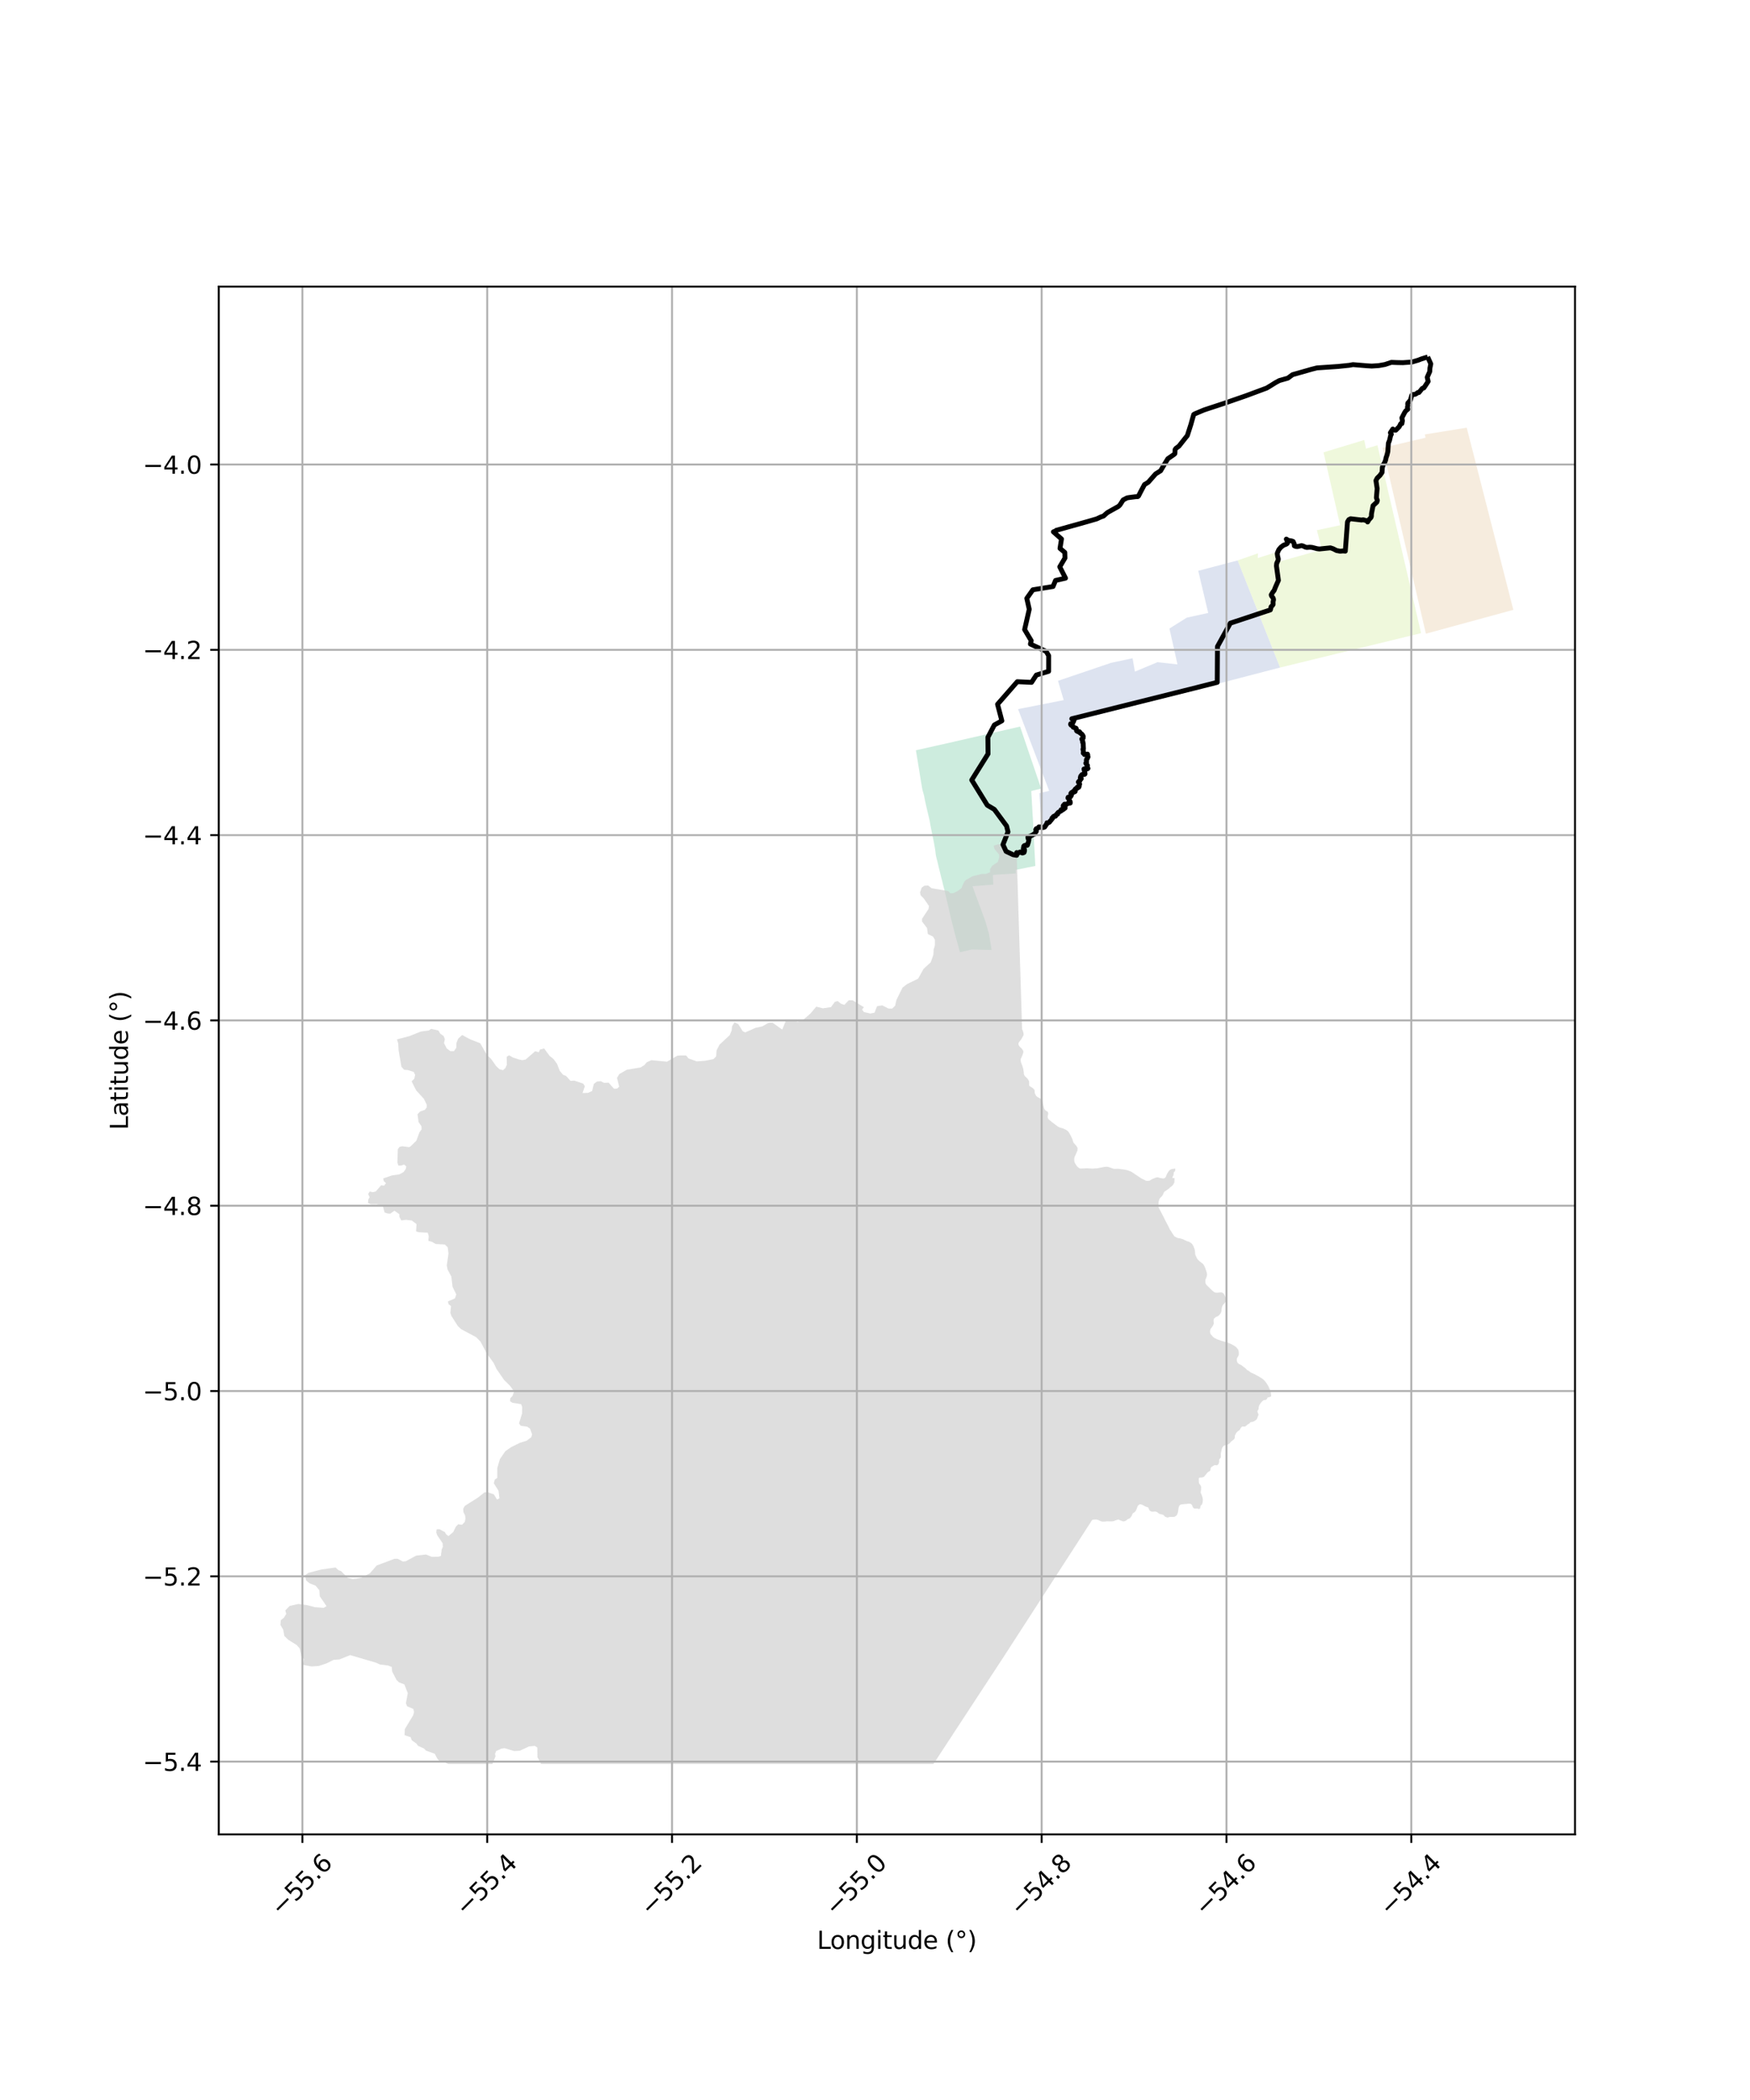
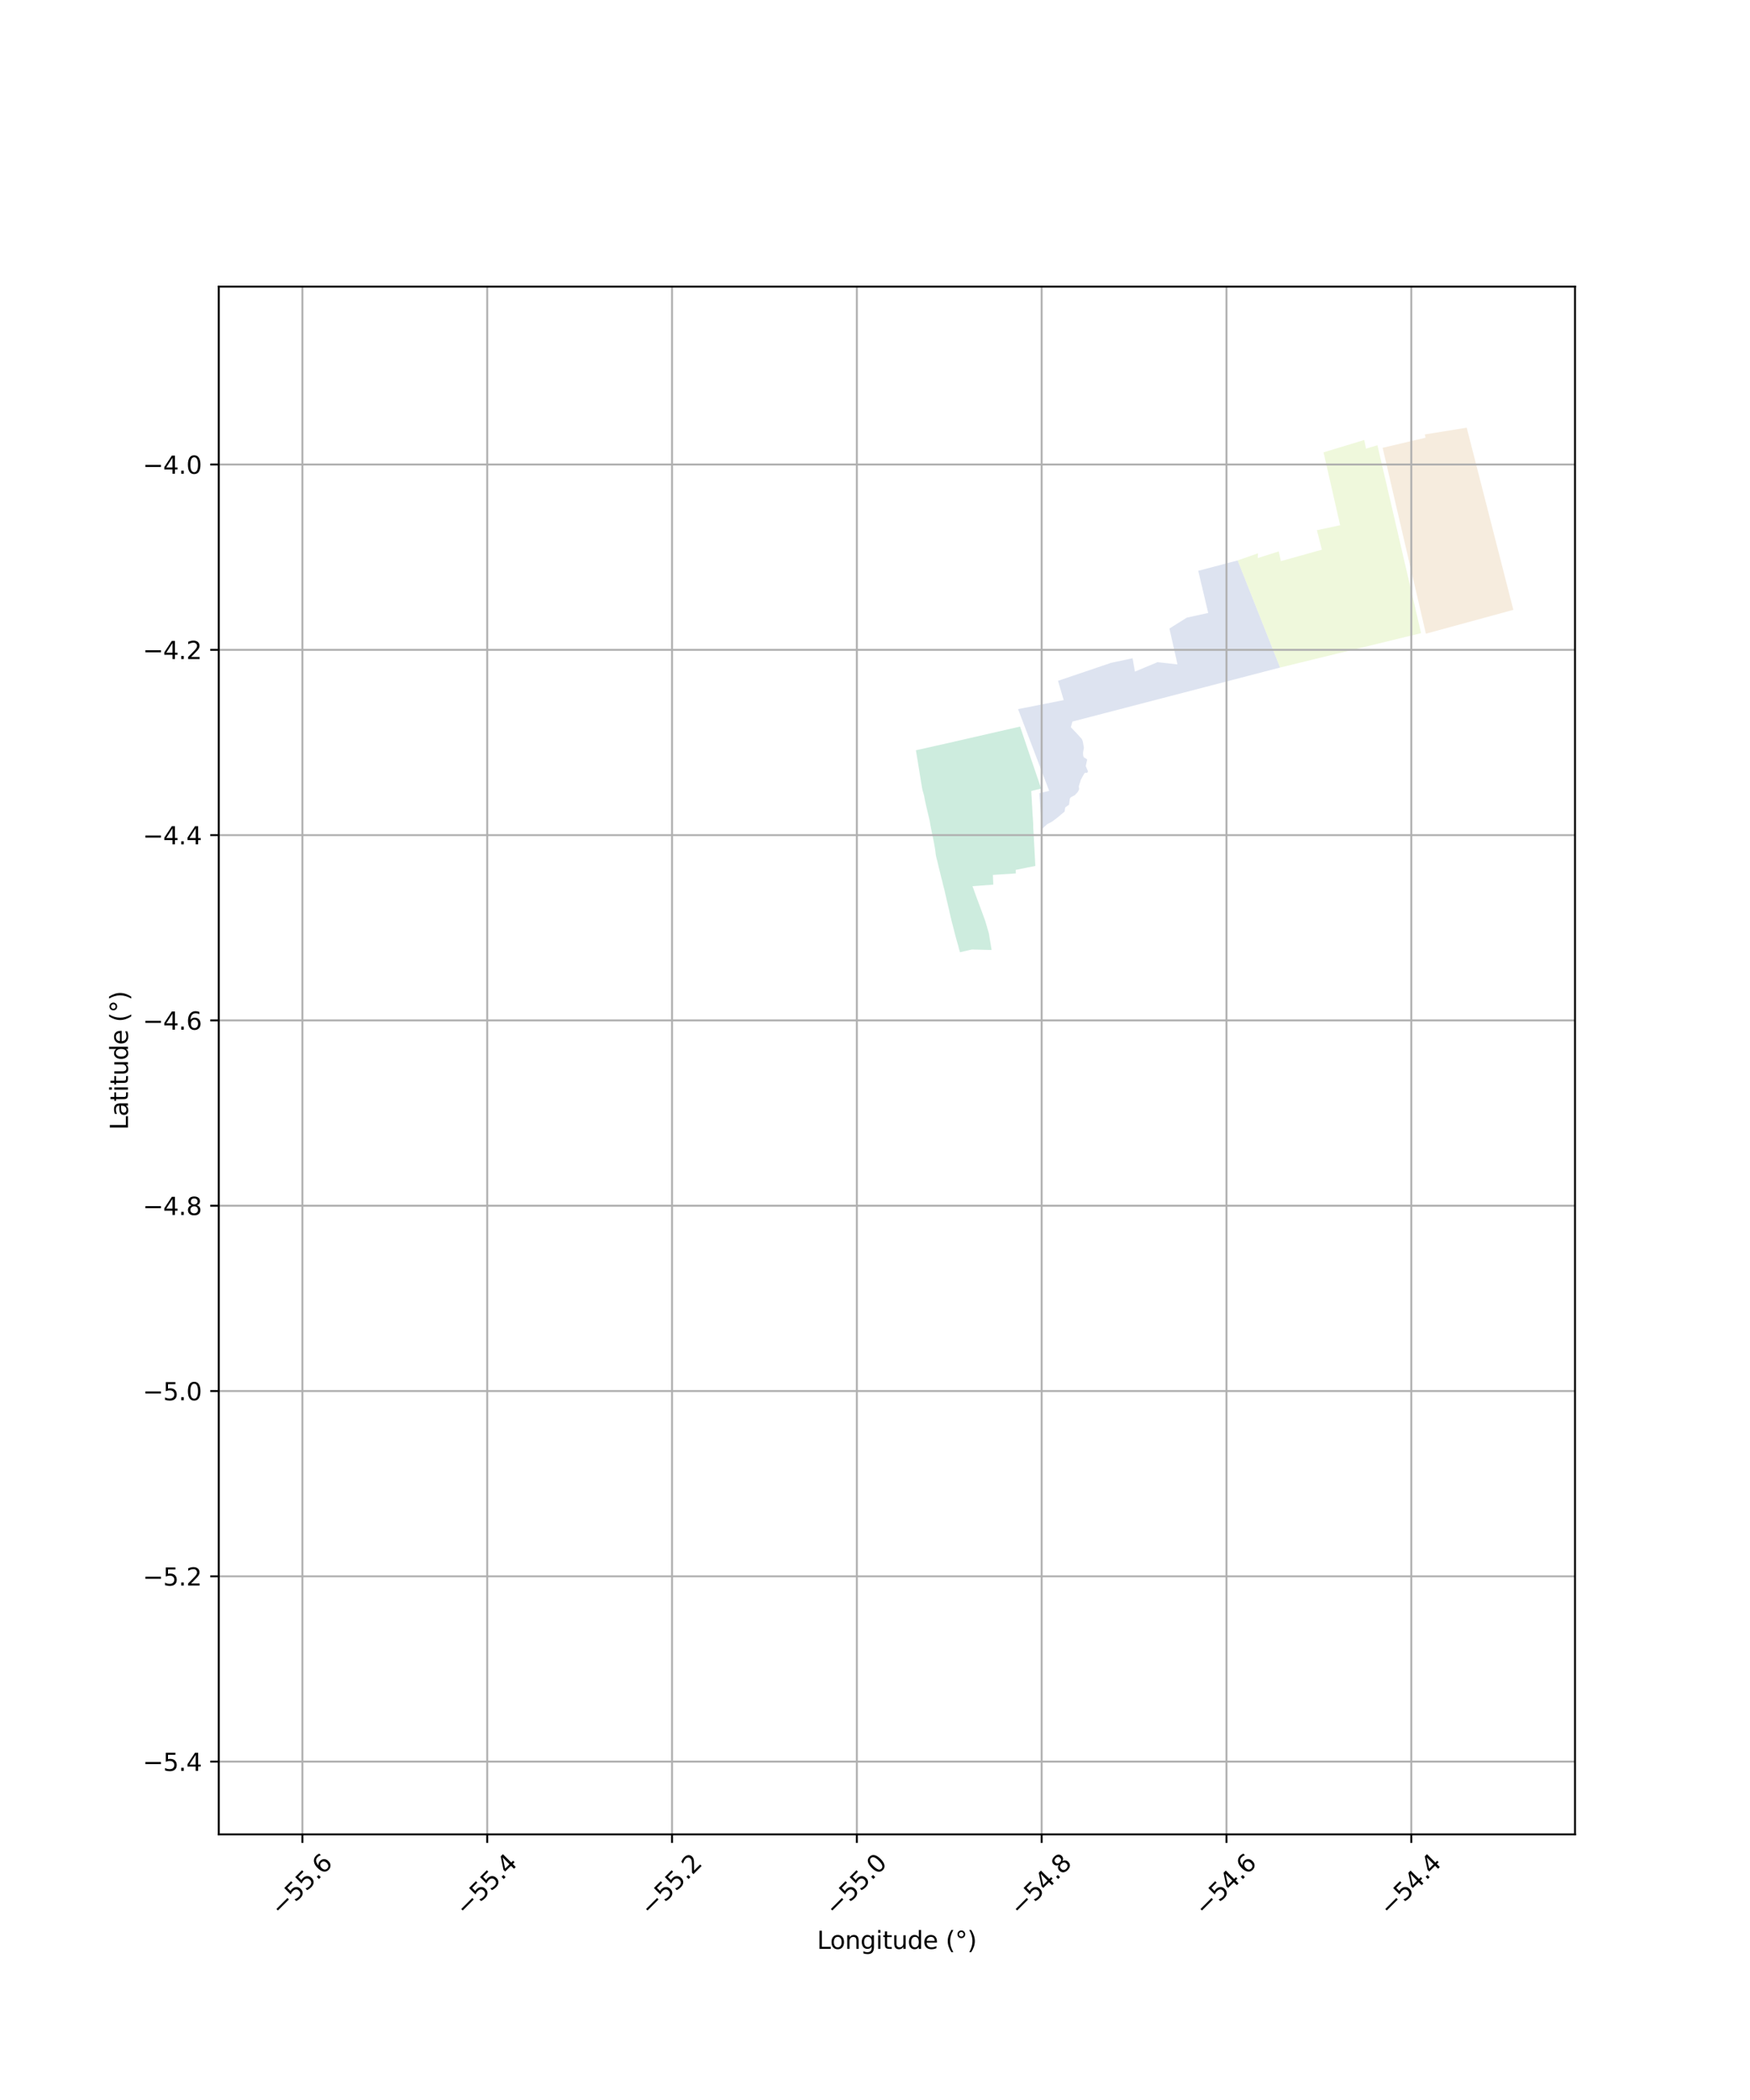
<svg xmlns="http://www.w3.org/2000/svg" xmlns:xlink="http://www.w3.org/1999/xlink" width="720pt" height="864pt" viewBox="0 0 720 864" version="1.1">
  <defs>
    <style type="text/css">*{stroke-linejoin: round; stroke-linecap: butt}</style>
  </defs>
  <g id="figure_1">
    <g id="patch_1">
      <path d="M 0 864  L 720 864  L 720 0  L 0 0  z " style="fill: #ffffff" />
    </g>
    <g id="axes_1">
      <g id="patch_2">
        <path d="M 90 754.721  L 648 754.721  L 648 117.919  L 90 117.919  z " style="fill: #ffffff" />
      </g>
      <g id="PatchCollection_1">
        <path d="M 380.203 327.434  L 379.516 324.935  L 379.16 322.975  L 378.918 321.542  L 378.788 320.705  L 378.659 319.869  L 378.417 318.442  L 378.199 317.015  L 377.924 315.382  L 377.707 314.011  L 377.478 312.563  L 377.24 311.126  L 377.009 309.781  L 376.923 309.229  L 376.837 308.677  L 384.434 306.981  L 384.552 306.944  L 392.534 305.164  L 392.659 305.116  L 419.688 298.934  L 423.463 310.062  L 423.905 311.364  L 424.343 312.663  L 424.803 313.962  L 425.241 315.282  L 425.69 316.588  L 427.792 322.75  L 428.36 324.435  L 424.291 325.435  L 424.369 326.915  L 424.415 327.602  L 424.532 329.38  L 424.585 330.726  L 424.676 332.1  L 424.743 333.463  L 424.838 335.143  L 424.928 336.418  L 425.016 337.781  L 425.086 339.081  L 425.108 340.695  L 425.192 342.112  L 425.29 343.541  L 425.367 344.97  L 425.42 346  L 425.44 346.363  L 425.51 347.792  L 425.594 349.22  L 425.652 350.483  L 425.679 350.952  L 425.697 351.192  L 425.745 352.067  L 425.818 353.46  L 425.882 354.889  L 425.976 356.3  L 425.834 356.306  L 417.887 357.893  L 417.957 359.349  L 408.505 359.964  L 408.528 360.498  L 408.674 363.966  L 400.12 364.603  L 401.68 368.942  L 403.609 374.115  L 405.373 378.948  L 406.853 384.034  L 407.703 389.189  L 407.967 390.848  L 399.837 390.651  L 399.356 390.763  L 394.969 391.786  L 394.471 390.081  L 394.191 388.957  L 393.823 387.661  L 393.437 386.309  L 393.1 385.079  L 392.721 383.629  L 392.419 382.395  L 392.055 380.984  L 391.753 379.865  L 391.392 378.406  L 391.086 377.141  L 390.778 375.805  L 390.484 374.447  L 390.177 373.129  L 389.883 371.859  L 389.558 370.506  L 389.255 369.17  L 388.903 367.72  L 388.626 366.401  L 388.284 365.092  L 387.947 363.796  L 387.652 362.483  L 387.27 361.072  L 386.955 359.772  L 386.566 358.154  L 386.265 356.986  L 385.94 355.606  L 385.677 354.429  L 385.34 353.168  L 385.028 351.828  L 384.762 349.617  L 384.483 348.004  L 384.134 346.106  L 383.696 343.937  L 383.298 342.029  L 382.864 339.846  L 382.471 337.568  L 382.01 335.637  L 381.468 333.349  L 381.038 331.449  L 380.574 329.398  L 380.203 327.434  " clip-path="url(#pbb96917245)" style="fill: #b3e2cd; fill-opacity: 0.65" />
-         <path d="M 412.674 347.517  L 413.951 350.279  L 416.855 351.666  L 418.308 351.906  L 420.521 423.422  L 420.785 424.038  L 420.79 424.046  L 421.052 424.862  L 421.148 425.682  L 421.038 426.051  L 420.407 427.168  L 420.266 427.416  L 420.09 427.729  L 419.232 428.769  L 419.042 429.234  L 419.026 429.749  L 419.072 429.947  L 419.258 430.222  L 419.474 430.542  L 419.565 430.671  L 420.273 431.293  L 420.501 431.605  L 420.878 432.128  L 420.935 432.272  L 421.003 432.444  L 421.052 432.776  L 420.869 433.538  L 420.357 434.857  L 420.037 435.482  L 419.945 435.852  L 419.935 436.061  L 419.924 436.264  L 420.003 436.793  L 420.079 437.136  L 420.7 438.768  L 420.733 438.886  L 420.79 439.081  L 420.878 439.374  L 420.984 439.729  L 421.061 440.14  L 421.204 441.177  L 421.22 441.6  L 421.3 442.05  L 421.357 442.206  L 421.687 442.77  L 422.205 443.255  L 422.365 443.399  L 422.707 443.723  L 423.22 444.516  L 423.345 444.802  L 423.455 445.5  L 423.418 446.022  L 423.471 446.636  L 423.713 446.956  L 424.356 447.284  L 425.045 447.768  L 425.272 448.02  L 425.47 448.233  L 425.641 448.565  L 425.68 448.927  L 425.755 449.796  L 425.964 450.215  L 426.269 450.821  L 426.805 451.317  L 428.325 452.136  L 428.588 452.438  L 428.698 452.561  L 428.704 452.567  L 428.839 452.948  L 429.094 454.103  L 429.446 455.559  L 429.671 456.303  L 429.755 456.394  L 429.938 456.6  L 430.166 456.848  L 431.074 457.431  L 431.207 457.74  L 431.284 458.117  L 431.261 458.281  L 431.214 458.605  L 431.2 458.708  L 431.052 459.051  L 431.066 459.756  L 431.333 460.435  L 432.884 461.727  L 434.583 463.008  L 434.773 463.153  L 435.169 463.45  L 435.301 463.553  L 436.082 463.911  L 437.442 464.296  L 438.34 464.716  L 439.104 465.184  L 439.625 465.646  L 439.731 465.829  L 439.902 466.126  L 440.131 466.522  L 440.377 466.961  L 440.462 467.102  L 441.066 468.39  L 441.264 468.81  L 441.301 468.985  L 441.374 469.309  L 441.667 470.11  L 442.978 471.623  L 443.327 472.313  L 443.369 472.34  L 443.327 472.786  L 443.327 473.289  L 442.127 476.018  L 442.04 476.308  L 441.96 477.063  L 441.99 477.448  L 442.016 477.817  L 442.131 478.221  L 442.404 478.797  L 443.1 479.849  L 443.768 480.451  L 444.331 480.756  L 444.753 480.779  L 445.21 480.76  L 445.552 480.745  L 446.179 480.714  L 447.206 480.665  L 449.433 480.806  L 451.494 480.661  L 453.893 480.2  L 454.113 480.158  L 454.132 480.155  L 454.828 480.059  L 455.395 480.021  L 456.076 480.143  L 458.094 480.848  L 458.612 480.913  L 459.862 480.855  L 462.273 481.153  L 462.683 481.229  L 463.318 481.347  L 463.687 481.419  L 465.382 482.033  L 465.485 482.102  L 465.793 482.308  L 466.242 482.605  L 469.485 484.766  L 471.359 485.723  L 471.785 485.815  L 472.029 485.826  L 472.161 485.83  L 472.751 485.792  L 473.005 485.723  L 474.062 485.09  L 475.624 484.473  L 476.215 484.362  L 477.157 484.629  L 478.245 484.827  L 478.864 484.835  L 479.453 484.507  L 479.64 484.187  L 480.173 482.902  L 480.944 481.736  L 481.282 481.362  L 482.088 480.962  L 482.59 480.909  L 482.986 480.871  L 483.507 480.76  L 483.537 481.442  L 483.468 481.721  L 483.336 481.957  L 483.115 482.117  L 482.963 482.35  L 482.886 482.609  L 482.841 483.299  L 482.712 483.672  L 482.537 483.97  L 482.374 484.439  L 482.396 484.625  L 482.525 484.702  L 482.921 484.648  L 483.157 484.698  L 483.233 484.843  L 483.195 485.956  L 483.146 486.547  L 482.712 487.359  L 482.126 488.014  L 481.465 488.468  L 481.111 488.879  L 479.15 490.259  L 478.857 490.541  L 478.667 491.007  L 478.466 491.559  L 478.135 492.047  L 477.408 492.806  L 477.017 493.347  L 476.799 494.003  L 476.648 494.685  L 476.644 496.191  L 476.682 496.48  L 476.785 496.957  L 477.043 497.494  L 477.826 498.943  L 479.594 502.446  L 480.628 504.398  L 481.46 506.125  L 481.708 506.365  L 482.412 507.554  L 482.906 508.225  L 483.111 508.618  L 483.308 508.705  L 484 509.128  L 484.605 509.357  L 485.27 509.471  L 485.993 509.635  L 486.621 509.837  L 487.324 510.169  L 488.373 510.657  L 489.175 510.905  L 489.894 511.313  L 490.521 511.865  L 491.019 512.75  L 491.482 513.916  L 491.665 514.827  L 491.749 516.161  L 492.133 517.019  L 492.506 517.789  L 492.856 518.227  L 493.35 518.772  L 494.03 519.298  L 494.988 520.053  L 495.338 520.526  L 495.862 521.639  L 496.471 523.537  L 496.577 524.09  L 496.589 524.654  L 496.323 525.645  L 495.923 526.537  L 495.908 527.353  L 496.038 528.074  L 496.296 528.558  L 496.935 529.198  L 498.692 530.925  L 499.562 531.615  L 500.075 531.805  L 500.612 531.855  L 501.006 531.84  L 501.684 531.748  L 502.296 531.71  L 502.854 531.798  L 503.334 532.118  L 503.626 532.48  L 504.052 533.384  L 504.444 534.287  L 504.626 534.657  L 504.634 534.87  L 504.539 535.202  L 504.348 535.522  L 503.843 536.185  L 503.322 536.685  L 503.032 537.077  L 502.802 537.63  L 502.619 538.507  L 502.542 539.441  L 502.296 540.176  L 501.9 540.744  L 501.417 541.278  L 500.931 541.579  L 500.251 541.857  L 499.517 542.46  L 499.414 542.692  L 499.341 542.982  L 499.299 543.291  L 499.376 544.514  L 499.304 544.819  L 499.03 545.448  L 498.026 546.859  L 497.866 547.495  L 497.84 548.014  L 497.923 548.498  L 498.129 548.917  L 498.919 549.878  L 499.592 550.434  L 500.626 550.972  L 502.547 551.658  L 504.77 552.287  L 506.439 552.935  L 507.496 553.503  L 508.082 553.861  L 508.648 554.315  L 509.29 555.096  L 509.527 555.519  L 509.652 556.179  L 509.691 557.109  L 509.607 557.635  L 509.333 558.165  L 509.044 558.611  L 508.857 559.148  L 508.857 559.735  L 508.957 560.208  L 509.208 560.707  L 509.792 561.245  L 510.12 561.352  L 510.446 561.489  L 510.735 561.653  L 511.382 562.164  L 511.689 562.396  L 512.104 562.678  L 512.554 563.097  L 513.108 563.7  L 513.553 563.871  L 514.629 564.687  L 515.815 565.209  L 517.865 566.299  L 519.525 567.34  L 520.435 568.225  L 521.244 569.33  L 521.913 570.462  L 522.324 571.411  L 522.796 572.459  L 522.97 573.981  L 522.971 574.512  L 522.967 574.514  L 522.683 574.646  L 522.433 574.73  L 522.065 574.864  L 521.631 574.981  L 521.441 575.067  L 521.26 575.619  L 520.686 575.963  L 520.487 576.016  L 520.001 576.024  L 519.586 576.29  L 519.392 576.481  L 519.047 576.824  L 518.599 577.381  L 518.069 578.215  L 517.86 578.997  L 517.811 579.725  L 517.324 580.606  L 517.476 581.246  L 517.746 581.764  L 517.773 582.13  L 517.267 583.465  L 517.161 583.735  L 516.868 584.135  L 516.153 584.635  L 515.274 585.016  L 514.777 585.05  L 514.423 585.184  L 513.979 585.702  L 513.759 585.816  L 513.728 585.889  L 513.45 585.935  L 512.61 586.712  L 512.05 586.968  L 511.386 586.891  L 511.009 586.949  L 510.549 587.394  L 510.036 588.321  L 509.797 588.5  L 509.055 589.064  L 508.671 589.453  L 508.052 590.646  L 508.04 590.829  L 508.014 591.511  L 507.876 591.961  L 507.702 592.159  L 506.549 593.078  L 505.881 593.833  L 505.398 594.21  L 504.847 594.408  L 504.151 594.553  L 503.501 594.847  L 503.405 594.961  L 503.295 594.988  L 503.163 595.19  L 502.884 595.602  L 502.649 596.227  L 502.28 597.995  L 502.322 599.471  L 502.174 599.764  L 501.581 600.546  L 501.588 601.186  L 501.592 601.43  L 501.536 601.762  L 501.243 602.459  L 500.732 602.871  L 500.052 602.787  L 499.47 602.89  L 498.713 603.378  L 498.357 603.61  L 498.209 603.881  L 498.106 604.06  L 498.011 604.907  L 497.589 605.322  L 496.874 605.726  L 495.353 607.609  L 494.776 607.815  L 494.616 607.868  L 493.608 607.929  L 493.296 608.101  L 493.191 608.425  L 493.262 609.858  L 493.369 610.354  L 494.045 611.269  L 494.185 611.825  L 494.136 612.953  L 494.004 613.849  L 494.045 614.246  L 494.061 614.402  L 494.293 614.798  L 494.673 615.862  L 494.893 616.903  L 494.87 617.238  L 494.825 617.898  L 494.635 618.679  L 494.368 619.167  L 493.965 619.499  L 493.742 620.627  L 493.402 620.821  L 493.369 620.821  L 492.912 620.798  L 492.628 620.646  L 491.468 620.661  L 491.095 620.49  L 490.905 620.288  L 490.642 619.769  L 490.499 619.331  L 490.129 618.816  L 489.282 618.633  L 486.054 618.95  L 485.54 619.132  L 485.289 619.407  L 485.167 619.544  L 484.905 620.329  L 484.761 621.477  L 484.555 622.502  L 484.191 623.349  L 483.92 623.615  L 483.526 623.886  L 483.012 624.103  L 481.233 624.122  L 480.689 624.263  L 480.423 624.385  L 479.362 624.035  L 478.906 623.516  L 478.541 623.227  L 477.059 622.853  L 476.557 622.537  L 476.313 622.285  L 475.504 621.87  L 474.287 621.957  L 473.568 621.858  L 473.488 621.805  L 473.101 621.553  L 472.864 621.252  L 472.39 620.166  L 471.659 619.979  L 470.735 619.552  L 470.142 619.174  L 469.481 618.953  L 468.949 618.892  L 468.242 619.392  L 468.083 619.651  L 467.455 621.271  L 467.188 621.732  L 466.869 622.094  L 466.147 622.575  L 465.87 622.998  L 465.682 623.543  L 464.957 624.568  L 464.688 624.744  L 463.881 625.083  L 463.36 625.548  L 463.018 625.746  L 462.542 625.914  L 462.057 625.944  L 460.596 625.38  L 460.2 625.148  L 458.912 625.529  L 458.25 625.819  L 457.459 625.937  L 457.136 625.933  L 456.512 625.941  L 455.429 625.903  L 454.361 626.047  L 453.292 626.009  L 451.893 625.411  L 451.168 625.159  L 449.955 625.201  L 449.349 625.349  L 413.095 681.417  L 384.041 725.775  L 222.517 725.77  L 222.42 725.307  L 221.12 722.953  L 221.057 718.943  L 220.001 718.317  L 217.624 718.551  L 213.865 720.302  L 211.563 720.434  L 207.572 719.246  L 206.336 719.415  L 204.127 720.445  L 203.683 721.515  L 203.854 722.622  L 202.597 725.77  L 184.349 725.77  L 182.204 724.662  L 180.999 724.726  L 180.071 723.79  L 178.847 721.539  L 175.266 720.248  L 174.377 719.346  L 172.001 718.301  L 171.357 717.401  L 169.404 715.977  L 168.95 714.73  L 166.447 713.893  L 166.552 711.403  L 169.953 705.78  L 170.364 704.363  L 170.059 703.118  L 167.482 702.003  L 167.006 700.757  L 167.776 696.611  L 166.373 693.011  L 164.177 692.173  L 163.183 691.236  L 161.346 687.728  L 161.146 685.805  L 159.636 685.235  L 156.309 684.811  L 154.682 684.069  L 144.08 680.964  L 139.665 682.734  L 137.236 682.928  L 134.395 684.338  L 131.173 685.426  L 128.154 685.627  L 124.595 684.945  L 125.091 682.604  L 124.089 681.619  L 123.306 678.209  L 122.07 676.816  L 118.607 674.662  L 116.979 673.077  L 116.525 670.529  L 115.364 668.507  L 115.543 666.559  L 116.801 665.597  L 117.771 664.032  L 117.382 662.565  L 119.208 660.71  L 122.767 659.923  L 126.211 660.367  L 129.568 661.246  L 133.149 661.517  L 134.342 660.814  L 131.553 656.752  L 131.395 654.267  L 129.832 652.378  L 127.414 651.448  L 125.989 650.294  L 125.449 648.158  L 126.928 647.107  L 132.305 645.719  L 138.06 644.911  L 139.231 646.003  L 140.309 646.383  L 143.086 649.169  L 145.052 649.648  L 146.614 649.527  L 148.673 649.119  L 152.18 647.315  L 154.967 644.089  L 162.275 641.339  L 163.565 641.316  L 165.717 642.43  L 166.89 642.364  L 171.231 640.029  L 175.256 639.558  L 177.631 640.534  L 180.281 640.508  L 181.38 640.166  L 181.729 637.54  L 182.214 636.366  L 182.12 634.948  L 179.891 631.657  L 179.489 630.548  L 179.627 629.202  L 180.8 629.171  L 182.996 630.319  L 183.578 631.289  L 184.538 631.983  L 186.503 630.297  L 187.537 628.122  L 188.509 627.122  L 190.094 627.335  L 191.19 626.198  L 191.508 624.851  L 191.37 623.502  L 190.684 622.152  L 190.557 620.768  L 191.244 619.561  L 196.588 616.19  L 199.418 613.953  L 200.897 614.027  L 203.199 614.83  L 204.497 616.977  L 205.49 616.428  L 205.09 613.315  L 203.177 610.266  L 203.559 608.747  L 204.593 608.058  L 204.603 603.978  L 205.68 600.318  L 207.898 597.076  L 210.243 595.424  L 214.024 593.57  L 216.717 592.749  L 218.575 591.303  L 218.925 590.128  L 218.068 587.776  L 216.875 586.976  L 214.226 586.588  L 213.538 585.617  L 214.784 581.611  L 214.838 578.845  L 214.394 577.704  L 210.813 577.138  L 209.852 576.479  L 209.895 575.372  L 210.855 574.339  L 211.521 572.507  L 209.883 570.203  L 207.414 567.781  L 204.255 563.203  L 203.061 560.698  L 200.242 556.81  L 197.686 551.974  L 195.891 550.157  L 189.734 546.861  L 188.361 545.564  L 185.721 541.418  L 185.298 540.123  L 185.562 537.365  L 184.538 536.586  L 184.285 535.465  L 187.199 534.181  L 187.727 532.545  L 186.196 529.436  L 185.689 525.212  L 184.158 522.361  L 183.82 520.636  L 184.528 515.725  L 184.19 513.138  L 182.996 512.013  L 179.309 511.828  L 177.598 510.874  L 176.226 510.524  L 176.406 508.628  L 175.984 507.161  L 172.299 506.976  L 171.189 506.627  L 171.368 503.611  L 169.404 502.138  L 166.996 501.871  L 165.117 502.123  L 164.345 500.741  L 164.273 499.534  L 162.276 498.119  L 160.564 499.337  L 159.434 499.263  L 158.231 498.843  L 157.523 496.283  L 155.063 495.478  L 152.622 495.501  L 151.388 494.978  L 151.524 493.562  L 152.052 492.562  L 151.472 491.247  L 152.094 490.214  L 153.394 490.497  L 154.566 490.226  L 156.805 487.68  L 158.051 487.789  L 158.812 486.791  L 157.914 485.959  L 157.651 484.852  L 161.188 483.625  L 164.325 483.156  L 166.046 482.213  L 166.901 481.009  L 167.165 479.89  L 166.226 479.111  L 165.105 479.537  L 163.913 479.533  L 163.489 478.325  L 163.679 472.808  L 164.367 471.863  L 165.475 471.608  L 168.392 471.963  L 169.004 471.578  L 171.315 469.301  L 172.615 465.772  L 173.471 464.654  L 173.395 463.361  L 172.203 461.633  L 171.781 458.442  L 172.815 457.325  L 174.79 456.643  L 175.56 455.61  L 175.572 454.49  L 174.377 452.072  L 171.221 448.612  L 169.352 444.899  L 170.46 443.783  L 170.808 442.233  L 170.218 441.024  L 167.82 440.239  L 166.278 440.147  L 165.17 438.936  L 163.997 432.122  L 163.829 429.276  L 163.321 427.636  L 168.476 426.276  L 173.185 424.397  L 176.448 423.978  L 177.388 423.292  L 180.387 423.992  L 181.159 425.288  L 182.521 426.241  L 183.028 427.536  L 182.68 429.172  L 183.788 431.332  L 185.246 432.457  L 186.787 432.462  L 187.727 431.087  L 187.823 429.018  L 188.519 427.296  L 190.146 425.837  L 193.568 427.66  L 197.592 429.226  L 200.316 434.062  L 202.027 435.62  L 204.075 438.557  L 205.522 439.941  L 206.98 440.292  L 207.92 439.433  L 208.532 438.056  L 208.458 434.78  L 209.483 434.18  L 211.109 435.134  L 213.592 435.919  L 214.878 436.181  L 216.252 435.928  L 220.203 432.493  L 221.659 432.929  L 222.176 431.81  L 223.888 431.386  L 226.107 434.41  L 227.731 435.708  L 229.179 437.696  L 230.288 440.544  L 231.65 442.186  L 232.928 442.708  L 234.723 444.697  L 236.35 444.616  L 239.95 445.835  L 240.627 446.872  L 239.677 449.712  L 241.905 449.634  L 243.625 448.864  L 244.313 445.935  L 245.6 444.992  L 247.154 444.825  L 248.516 445.518  L 250.405 445.439  L 252.624 447.945  L 253.912 447.864  L 254.768 447.091  L 253.838 443.467  L 254.788 441.919  L 257.873 440.119  L 263.532 439.19  L 265.075 438.247  L 266.111 437.043  L 267.999 436.188  L 274.423 436.812  L 278.71 434.326  L 279.913 434.244  L 282.309 434.251  L 283.251 435.461  L 286.673 436.679  L 290.105 436.431  L 293.526 435.752  L 294.646 434.635  L 294.824 432.136  L 296.029 429.813  L 300.244 425.862  L 301.014 423.968  L 301.194 422.246  L 302.228 420.611  L 303.77 421.391  L 305.555 424.242  L 306.589 424.762  L 310.876 422.879  L 313.613 422.284  L 316.19 420.827  L 317.816 420.745  L 321.84 423.602  L 323.223 420.159  L 324.586 419.56  L 328.271 420.347  L 330.584 419.493  L 333.424 417.001  L 335.833 414.164  L 338.567 414.862  L 341.906 414.355  L 343.457 412.206  L 344.661 411.865  L 346.024 412.989  L 347.398 413.424  L 349.202 411.533  L 350.744 411.538  L 355.444 414.396  L 354.673 415.342  L 355.434 416.379  L 358.095 416.989  L 359.807 416.649  L 360.841 413.981  L 362.984 413.642  L 365.55 414.943  L 367.093 414.947  L 368.297 413.744  L 368.815 411.419  L 371.318 406.341  L 373.198 404.882  L 377.749 402.654  L 379.988 398.611  L 382.902 395.948  L 384.023 392.849  L 384.117 390.695  L 384.635 388.973  L 384.645 386.646  L 383.873 385.351  L 381.74 384.311  L 381.403 381.811  L 379.354 379.133  L 379.354 378.013  L 382.026 373.97  L 382.205 372.764  L 380.072 369.656  L 378.783 368.359  L 378.53 367.152  L 379.227 365.172  L 380.336 364.4  L 381.889 364.318  L 383.251 365.443  L 390.095 366.583  L 391.034 367.533  L 392.323 367.451  L 394.118 366.508  L 395.586 365.392  L 396.622 362.896  L 397.392 362.036  L 400.137 360.494  L 403.992 359.557  L 405.619 359.562  L 407.331 358.877  L 407.341 357.584  L 408.195 356.208  L 410.508 354.664  L 411.12 352.683  L 411.036 351.562  L 409.157 349.317  L 408.819 347.938  L 410.71 347.339  L 412.674 347.517  " clip-path="url(#pbb96917245)" style="fill: #cccccc; fill-opacity: 0.65" />
        <path d="M 435.284 280.117  L 457.107 272.712  L 465.98 270.832  L 466.932 276.316  L 476.245 272.434  L 484.443 273.351  L 481.141 258.595  L 488.274 254.117  L 497.094 252.189  L 492.995 234.85  L 509.216 230.57  L 526.665 274.647  L 441.236 296.87  L 440.57 299.198  L 442.804 301.531  L 445.105 304.076  L 445.471 304.938  L 445.955 307.655  L 445.598 309.639  L 445.64 310.861  L 445.869 311.51  L 446.402 311.891  L 446.934 312.195  L 447.287 312.524  L 446.717 315.189  L 447.638 317.381  L 447.256 318.015  L 446.649 317.902  L 446.154 318.155  L 444.683 320.818  L 443.865 323.467  L 443.975 324.713  L 443.509 325.751  L 442.237 327.125  L 440.534 328.043  L 440.154 328.622  L 439.838 331.079  L 438.29 332.165  L 438.007 333.902  L 435.201 336.259  L 432.821 338.068  L 430.915 339.035  L 428.671 341.082  L 427.58 326.369  L 431.65 325.369  L 418.859 291.751  L 437.645 288.043  L 435.284 280.117  " clip-path="url(#pbb96917245)" style="fill: #cbd5e8; fill-opacity: 0.65" />
        <path d="M 544.542 186.111  L 561.296 181.02  L 562.005 184.6  L 566.716 183.186  L 584.676 260.493  L 526.665 274.647  L 509.216 230.57  L 517.575 227.644  L 517.482 229.599  L 526.115 226.87  L 526.986 230.867  L 543.869 226.15  L 541.801 218.148  L 551.371 216.097  L 544.542 186.111  " clip-path="url(#pbb96917245)" style="fill: #e6f5c9; fill-opacity: 0.65" />
        <path d="M 622.636 250.911  L 586.651 260.722  L 568.856 184.246  L 586.512 180.083  L 586.2 178.741  L 603.45 175.957  L 614.351 218.552  L 622.636 250.911  " clip-path="url(#pbb96917245)" style="fill: #f1e2cc; fill-opacity: 0.65" />
      </g>
      <g id="PatchCollection_2">
-         <path d="M 587.383 146.865  L 587.466 147.031  L 588.662 149.714  L 588.313 151.442  L 588.244 152.851  L 587.201 155.23  L 587.588 156.933  L 585.814 159.61  L 585.423 159.672  L 585.123 159.846  L 583.804 161.483  L 583.293 161.502  L 582.926 161.839  L 582.242 162.223  L 581.235 162.311  L 580.819 162.647  L 580.431 164.12  L 580.308 164.568  L 579.505 165.545  L 579.246 165.794  L 579.159 166.17  L 579.237 166.843  L 579.063 167.574  L 579.238 168.355  L 578.352 169.061  L 577.883 169.786  L 576.779 171.923  L 576.995 173.116  L 576.778 174.265  L 576.286 174.349  L 575.69 175.546  L 574.271 176.988  L 573.502 176.953  L 573.039 176.515  L 572.037 178.046  L 572.434 178.664  L 572.143 179.24  L 571.678 181.215  L 571.218 182.335  L 571.037 185.088  L 571.004 185.791  L 570.661 187.188  L 570.252 188.35  L 570.088 189.255  L 569.654 190.36  L 569.048 191.347  L 568.732 192.359  L 568.614 194.368  L 567.767 195.576  L 566.63 196.687  L 566.103 197.706  L 566.602 201.021  L 566.284 204.786  L 566.693 205.876  L 566.48 206.578  L 564.913 208.042  L 564.258 211.402  L 564.222 212.427  L 564.034 212.959  L 563.254 213.789  L 562.671 214.755  L 562.439 214.266  L 560.811 213.844  L 560.232 213.962  L 555.687 213.433  L 554.949 213.8  L 554.393 214.71  L 553.494 226.76  L 553.446 226.752  L 552.565 226.676  L 551.362 226.783  L 549.912 226.512  L 548.465 225.765  L 547.369 225.399  L 542.82 225.864  L 541.885 225.743  L 539.81 225.214  L 538.888 225.136  L 537.684 225.225  L 537.079 225.105  L 536.159 224.663  L 535.505 224.486  L 533.732 224.887  L 533.031 224.795  L 532.527 224.562  L 532.515 223.859  L 532.076 222.86  L 532.011 222.769  L 531.409 222.552  L 530.072 222.33  L 529.232 221.809  L 529.744 223.018  L 529.683 223.482  L 529.527 223.678  L 529.157 223.909  L 528.092 224.316  L 527.069 225.081  L 526.164 226.101  L 525.609 227.348  L 525.502 227.788  L 525.663 228.936  L 525.913 229.877  L 525.891 230.319  L 525.703 230.823  L 525.272 231.763  L 525.162 232.808  L 525.976 238.775  L 524.729 241.62  L 524.209 242.954  L 523.732 243.543  L 523.016 244.726  L 523.124 245.142  L 523.822 246.085  L 523.972 246.715  L 523.773 247.595  L 523.797 248.657  L 523.498 249.137  L 522.962 249.636  L 522.749 250.65  L 522.662 250.929  L 506.186 256.392  L 500.898 266  L 500.806 280.736  L 491.02 283.216  L 440.966 295.722  L 441.42 295.736  L 441.675 295.564  L 442.007 295.849  L 441.721 296.766  L 441.424 297.254  L 441.247 297.677  L 441.014 297.914  L 440.876 297.89  L 440.54 297.745  L 440.475 297.994  L 440.541 298.189  L 440.787 298.432  L 441.333 298.678  L 441.563 299.195  L 442.717 299.618  L 442.814 299.837  L 442.903 300.606  L 443.035 300.784  L 443.55 301.049  L 444.033 301.009  L 444.049 301.285  L 444.298 301.254  L 444.428 301.632  L 445.098 302.025  L 445.256 302.394  L 445.451 302.485  L 445.688 303.035  L 445.595 303.309  L 445.644 303.636  L 445.077 304.076  L 445.245 304.246  L 445.31 304.685  L 445.512 305.092  L 445.425 305.39  L 445.634 305.73  L 445.764 308.088  L 445.554 308.252  L 445.762 309.089  L 445.686 309.883  L 446.119 310.005  L 446.191 310.437  L 447.02 310.393  L 447.403 310.253  L 447.552 310.678  L 447.375 310.845  L 447.646 311.42  L 447.259 312.237  L 447.096 312.294  L 446.941 312.815  L 447.012 312.942  L 447.036 313.621  L 447.029 313.843  L 446.72 314.004  L 446.926 314.148  L 447.11 314.638  L 447.433 314.952  L 447.192 315.291  L 447.362 315.445  L 447.386 315.762  L 447.628 316.148  L 447.372 316.335  L 446.986 315.955  L 446.775 316.281  L 445.991 316.378  L 446.081 316.89  L 446.377 318.029  L 446.403 318.433  L 446.166 318.622  L 445.838 318.549  L 445.139 318.709  L 444.616 319.383  L 444.798 319.431  L 444.785 319.684  L 444.476 319.922  L 444.734 320.062  L 444.847 320.393  L 444.298 321.014  L 444.271 321.245  L 444.093 321.244  L 443.652 321.751  L 444.204 322.61  L 444.059 322.859  L 444.029 323.446  L 443.867 323.585  L 443.837 323.905  L 443.668 323.977  L 443.467 323.745  L 443.117 323.984  L 443.412 324.116  L 442.949 324.452  L 442.499 324.543  L 442.513 324.847  L 442.285 324.799  L 442.396 325.049  L 442.251 325.402  L 442.353 325.616  L 442.229 325.735  L 441.993 325.519  L 441.596 325.569  L 441.634 325.779  L 441.564 326.025  L 441.298 326.144  L 441.085 326.01  L 440.842 326.087  L 440.572 326.468  L 440.835 327.051  L 440.655 327.187  L 440.696 327.445  L 440.428 327.671  L 440.414 327.837  L 439.873 327.903  L 439.461 328.005  L 439.392 328.323  L 439.826 328.71  L 439.874 329.25  L 440.114 329.452  L 440.345 329.968  L 440.328 330.399  L 439.966 330.469  L 439.712 330.165  L 439.579 330.407  L 438.877 330.873  L 437.953 330.875  L 437.833 331.404  L 437.493 331.39  L 437.423 331.69  L 437.654 331.752  L 437.659 332.144  L 438.216 332.179  L 438.198 332.486  L 437.983 332.543  L 437.611 332.76  L 437.6 332.958  L 437.396 333.018  L 437.047 333.256  L 436.841 333.078  L 436.569 333.139  L 436.675 333.289  L 436.559 333.416  L 436.664 333.553  L 435.373 334.254  L 435.28 334.481  L 435.036 334.655  L 435.193 334.835  L 435.084 334.98  L 434.716 335.016  L 434.234 335.823  L 433.825 335.714  L 433.355 336  L 433.128 336.466  L 432.846 336.575  L 432.983 336.795  L 432.678 337.034  L 432.427 337.496  L 432.07 337.789  L 431.809 338.23  L 431.311 338.518  L 430.759 338.516  L 430.586 339.155  L 430.234 339.51  L 430.202 339.718  L 429.988 339.9  L 429.857 340.227  L 429.503 340.412  L 428.643 340.556  L 428.081 340.198  L 427.805 340.378  L 427.469 340.191  L 427.088 340.63  L 426.666 340.894  L 426.347 340.948  L 426.141 341.352  L 426.394 341.982  L 425.947 342.605  L 425.869 342.718  L 425.751 343.085  L 425.363 343.164  L 424.933 343.509  L 424.086 343.874  L 423.823 344.216  L 423.456 344.153  L 422.896 344.44  L 423.087 344.749  L 422.972 344.964  L 423.33 345.484  L 423.022 346.845  L 422.742 347.285  L 422.791 347.574  L 422.595 347.809  L 422.356 347.829  L 422.144 347.725  L 421.482 347.89  L 421.215 348.155  L 421.014 349.224  L 421.456 349.417  L 421.536 349.969  L 421.343 350.685  L 421.18 350.8  L 420.994 350.779  L 420.697 350.967  L 420.58 350.848  L 420.327 350.85  L 420.359 350.667  L 419.68 350.533  L 418.967 350.965  L 418.307 350.767  L 418.285 351.898  L 416.833 351.656  L 413.928 350.271  L 412.649 347.497  L 414.72 342.246  L 414.131 339.829  L 409.093 333.009  L 406.193 331.282  L 399.797 320.917  L 406.505 310.166  L 406.441 303.359  L 409.106 298.276  L 412.198 296.567  L 410.421 289.754  L 418.54 280.472  L 424.404 280.748  L 426.379 277.737  L 431.438 276.202  L 431.449 269.739  L 430.423 268.01  L 423.93 264.978  L 424.278 263.599  L 421.553 259.025  L 423.466 250.672  L 422.45 246.186  L 424.943 242.662  L 433.244 241.305  L 434.28 238.811  L 438.387 237.874  L 436.011 233.215  L 438.155 229.604  L 438.082 227.277  L 436.118 225.631  L 436.728 221.758  L 433.402 218.817  L 434.612 218.326  L 434.56 218.19  L 447.153 214.666  L 451.243 213.477  L 452.95 212.676  L 454.048 212.295  L 455.1 211.333  L 455.69 210.846  L 460.202 208.32  L 460.786 207.734  L 462.111 205.673  L 463.709 204.847  L 464.681 204.689  L 467.247 204.361  L 468.098 204.329  L 468.418 204.073  L 469.282 202.36  L 470.891 199.347  L 471.579 198.953  L 472.474 198.36  L 475.462 194.969  L 477.5 193.702  L 478.875 191.356  L 480.481 188.735  L 482.974 187.018  L 483.362 186.668  L 483.414 186.176  L 483.467 184.974  L 483.823 184.449  L 485.04 183.567  L 487.773 180.107  L 488.496 179.233  L 489.302 176.709  L 489.987 174.573  L 490.703 172.012  L 491.126 170.542  L 491.607 170.262  L 495.247 168.716  L 496.365 168.339  L 503.634 165.948  L 512.671 162.814  L 521.169 159.651  L 522.557 158.812  L 524.824 157.403  L 526.354 156.572  L 529.851 155.583  L 531.808 154.147  L 538.17 152.343  L 539.584 151.932  L 541.831 151.362  L 550.512 150.778  L 555.121 150.3  L 556.654 150.017  L 562.442 150.5  L 564.381 150.619  L 567.264 150.425  L 569.796 149.97  L 572.45 149.079  L 574.773 149.171  L 577.191 149.215  L 580.916 148.951  L 583.552 148.167  L 584.742 147.696  L 587.383 146.865  L 587.383 146.865  " clip-path="url(#pbb96917245)" style="fill: none; stroke: #000000; stroke-width: 2" />
-       </g>
+         </g>
      <g id="matplotlib.axis_1">
        <g id="xtick_1">
          <g id="line2d_1">
            <path d="M 124.416 754.721  L 124.416 117.919  " clip-path="url(#pbb96917245)" style="fill: none; stroke: #b0b0b0; stroke-width: 0.8; stroke-linecap: square" />
          </g>
          <g id="line2d_2">
            <defs>
              <path id="m4fefe23ab0" d="M 0 0  L 0 3.5  " style="stroke: #000000; stroke-width: 0.8" />
            </defs>
            <g>
              <use xlink:href="#m4fefe23ab0" x="124.416" y="754.721" style="stroke: #000000; stroke-width: 0.8" />
            </g>
          </g>
          <g id="text_1">
            <g transform="translate(115.532 788.763) rotate(-45) scale(0.1 -0.1)">
              <defs>
                <path id="DejaVuSans-2212" d="M 678 2272  L 4684 2272  L 4684 1741  L 678 1741  L 678 2272  z " transform="scale(0.016)" />
                <path id="DejaVuSans-35" d="M 691 4666  L 3169 4666  L 3169 4134  L 1269 4134  L 1269 2991  Q 1406 3038 1543 3061  Q 1681 3084 1819 3084  Q 2600 3084 3056 2656  Q 3513 2228 3513 1497  Q 3513 744 3044 326  Q 2575 -91 1722 -91  Q 1428 -91 1123 -41  Q 819 9 494 109  L 494 744  Q 775 591 1075 516  Q 1375 441 1709 441  Q 2250 441 2565 725  Q 2881 1009 2881 1497  Q 2881 1984 2565 2268  Q 2250 2553 1709 2553  Q 1456 2553 1204 2497  Q 953 2441 691 2322  L 691 4666  z " transform="scale(0.016)" />
                <path id="DejaVuSans-2e" d="M 684 794  L 1344 794  L 1344 0  L 684 0  L 684 794  z " transform="scale(0.016)" />
                <path id="DejaVuSans-36" d="M 2113 2584  Q 1688 2584 1439 2293  Q 1191 2003 1191 1497  Q 1191 994 1439 701  Q 1688 409 2113 409  Q 2538 409 2786 701  Q 3034 994 3034 1497  Q 3034 2003 2786 2293  Q 2538 2584 2113 2584  z M 3366 4563  L 3366 3988  Q 3128 4100 2886 4159  Q 2644 4219 2406 4219  Q 1781 4219 1451 3797  Q 1122 3375 1075 2522  Q 1259 2794 1537 2939  Q 1816 3084 2150 3084  Q 2853 3084 3261 2657  Q 3669 2231 3669 1497  Q 3669 778 3244 343  Q 2819 -91 2113 -91  Q 1303 -91 875 529  Q 447 1150 447 2328  Q 447 3434 972 4092  Q 1497 4750 2381 4750  Q 2619 4750 2861 4703  Q 3103 4656 3366 4563  z " transform="scale(0.016)" />
              </defs>
              <use xlink:href="#DejaVuSans-2212" />
              <use xlink:href="#DejaVuSans-35" transform="translate(83.789 0)" />
              <use xlink:href="#DejaVuSans-35" transform="translate(147.412 0)" />
              <use xlink:href="#DejaVuSans-2e" transform="translate(211.035 0)" />
              <use xlink:href="#DejaVuSans-36" transform="translate(242.822 0)" />
            </g>
          </g>
        </g>
        <g id="xtick_2">
          <g id="line2d_3">
            <path d="M 200.454 754.721  L 200.454 117.919  " clip-path="url(#pbb96917245)" style="fill: none; stroke: #b0b0b0; stroke-width: 0.8; stroke-linecap: square" />
          </g>
          <g id="line2d_4">
            <g>
              <use xlink:href="#m4fefe23ab0" x="200.454" y="754.721" style="stroke: #000000; stroke-width: 0.8" />
            </g>
          </g>
          <g id="text_2">
            <g transform="translate(191.57 788.763) rotate(-45) scale(0.1 -0.1)">
              <defs>
                <path id="DejaVuSans-34" d="M 2419 4116  L 825 1625  L 2419 1625  L 2419 4116  z M 2253 4666  L 3047 4666  L 3047 1625  L 3713 1625  L 3713 1100  L 3047 1100  L 3047 0  L 2419 0  L 2419 1100  L 313 1100  L 313 1709  L 2253 4666  z " transform="scale(0.016)" />
              </defs>
              <use xlink:href="#DejaVuSans-2212" />
              <use xlink:href="#DejaVuSans-35" transform="translate(83.789 0)" />
              <use xlink:href="#DejaVuSans-35" transform="translate(147.412 0)" />
              <use xlink:href="#DejaVuSans-2e" transform="translate(211.035 0)" />
              <use xlink:href="#DejaVuSans-34" transform="translate(242.822 0)" />
            </g>
          </g>
        </g>
        <g id="xtick_3">
          <g id="line2d_5">
            <path d="M 276.491 754.721  L 276.491 117.919  " clip-path="url(#pbb96917245)" style="fill: none; stroke: #b0b0b0; stroke-width: 0.8; stroke-linecap: square" />
          </g>
          <g id="line2d_6">
            <g>
              <use xlink:href="#m4fefe23ab0" x="276.491" y="754.721" style="stroke: #000000; stroke-width: 0.8" />
            </g>
          </g>
          <g id="text_3">
            <g transform="translate(267.608 788.763) rotate(-45) scale(0.1 -0.1)">
              <defs>
                <path id="DejaVuSans-32" d="M 1228 531  L 3431 531  L 3431 0  L 469 0  L 469 531  Q 828 903 1448 1529  Q 2069 2156 2228 2338  Q 2531 2678 2651 2914  Q 2772 3150 2772 3378  Q 2772 3750 2511 3984  Q 2250 4219 1831 4219  Q 1534 4219 1204 4116  Q 875 4013 500 3803  L 500 4441  Q 881 4594 1212 4672  Q 1544 4750 1819 4750  Q 2544 4750 2975 4387  Q 3406 4025 3406 3419  Q 3406 3131 3298 2873  Q 3191 2616 2906 2266  Q 2828 2175 2409 1742  Q 1991 1309 1228 531  z " transform="scale(0.016)" />
              </defs>
              <use xlink:href="#DejaVuSans-2212" />
              <use xlink:href="#DejaVuSans-35" transform="translate(83.789 0)" />
              <use xlink:href="#DejaVuSans-35" transform="translate(147.412 0)" />
              <use xlink:href="#DejaVuSans-2e" transform="translate(211.035 0)" />
              <use xlink:href="#DejaVuSans-32" transform="translate(242.822 0)" />
            </g>
          </g>
        </g>
        <g id="xtick_4">
          <g id="line2d_7">
            <path d="M 352.529 754.721  L 352.529 117.919  " clip-path="url(#pbb96917245)" style="fill: none; stroke: #b0b0b0; stroke-width: 0.8; stroke-linecap: square" />
          </g>
          <g id="line2d_8">
            <g>
              <use xlink:href="#m4fefe23ab0" x="352.529" y="754.721" style="stroke: #000000; stroke-width: 0.8" />
            </g>
          </g>
          <g id="text_4">
            <g transform="translate(343.645 788.763) rotate(-45) scale(0.1 -0.1)">
              <defs>
                <path id="DejaVuSans-30" d="M 2034 4250  Q 1547 4250 1301 3770  Q 1056 3291 1056 2328  Q 1056 1369 1301 889  Q 1547 409 2034 409  Q 2525 409 2770 889  Q 3016 1369 3016 2328  Q 3016 3291 2770 3770  Q 2525 4250 2034 4250  z M 2034 4750  Q 2819 4750 3233 4129  Q 3647 3509 3647 2328  Q 3647 1150 3233 529  Q 2819 -91 2034 -91  Q 1250 -91 836 529  Q 422 1150 422 2328  Q 422 3509 836 4129  Q 1250 4750 2034 4750  z " transform="scale(0.016)" />
              </defs>
              <use xlink:href="#DejaVuSans-2212" />
              <use xlink:href="#DejaVuSans-35" transform="translate(83.789 0)" />
              <use xlink:href="#DejaVuSans-35" transform="translate(147.412 0)" />
              <use xlink:href="#DejaVuSans-2e" transform="translate(211.035 0)" />
              <use xlink:href="#DejaVuSans-30" transform="translate(242.822 0)" />
            </g>
          </g>
        </g>
        <g id="xtick_5">
          <g id="line2d_9">
            <path d="M 428.567 754.721  L 428.567 117.919  " clip-path="url(#pbb96917245)" style="fill: none; stroke: #b0b0b0; stroke-width: 0.8; stroke-linecap: square" />
          </g>
          <g id="line2d_10">
            <g>
              <use xlink:href="#m4fefe23ab0" x="428.567" y="754.721" style="stroke: #000000; stroke-width: 0.8" />
            </g>
          </g>
          <g id="text_5">
            <g transform="translate(419.683 788.763) rotate(-45) scale(0.1 -0.1)">
              <defs>
                <path id="DejaVuSans-38" d="M 2034 2216  Q 1584 2216 1326 1975  Q 1069 1734 1069 1313  Q 1069 891 1326 650  Q 1584 409 2034 409  Q 2484 409 2743 651  Q 3003 894 3003 1313  Q 3003 1734 2745 1975  Q 2488 2216 2034 2216  z M 1403 2484  Q 997 2584 770 2862  Q 544 3141 544 3541  Q 544 4100 942 4425  Q 1341 4750 2034 4750  Q 2731 4750 3128 4425  Q 3525 4100 3525 3541  Q 3525 3141 3298 2862  Q 3072 2584 2669 2484  Q 3125 2378 3379 2068  Q 3634 1759 3634 1313  Q 3634 634 3220 271  Q 2806 -91 2034 -91  Q 1263 -91 848 271  Q 434 634 434 1313  Q 434 1759 690 2068  Q 947 2378 1403 2484  z M 1172 3481  Q 1172 3119 1398 2916  Q 1625 2713 2034 2713  Q 2441 2713 2670 2916  Q 2900 3119 2900 3481  Q 2900 3844 2670 4047  Q 2441 4250 2034 4250  Q 1625 4250 1398 4047  Q 1172 3844 1172 3481  z " transform="scale(0.016)" />
              </defs>
              <use xlink:href="#DejaVuSans-2212" />
              <use xlink:href="#DejaVuSans-35" transform="translate(83.789 0)" />
              <use xlink:href="#DejaVuSans-34" transform="translate(147.412 0)" />
              <use xlink:href="#DejaVuSans-2e" transform="translate(211.035 0)" />
              <use xlink:href="#DejaVuSans-38" transform="translate(242.822 0)" />
            </g>
          </g>
        </g>
        <g id="xtick_6">
          <g id="line2d_11">
            <path d="M 504.605 754.721  L 504.605 117.919  " clip-path="url(#pbb96917245)" style="fill: none; stroke: #b0b0b0; stroke-width: 0.8; stroke-linecap: square" />
          </g>
          <g id="line2d_12">
            <g>
              <use xlink:href="#m4fefe23ab0" x="504.605" y="754.721" style="stroke: #000000; stroke-width: 0.8" />
            </g>
          </g>
          <g id="text_6">
            <g transform="translate(495.721 788.763) rotate(-45) scale(0.1 -0.1)">
              <use xlink:href="#DejaVuSans-2212" />
              <use xlink:href="#DejaVuSans-35" transform="translate(83.789 0)" />
              <use xlink:href="#DejaVuSans-34" transform="translate(147.412 0)" />
              <use xlink:href="#DejaVuSans-2e" transform="translate(211.035 0)" />
              <use xlink:href="#DejaVuSans-36" transform="translate(242.822 0)" />
            </g>
          </g>
        </g>
        <g id="xtick_7">
          <g id="line2d_13">
            <path d="M 580.642 754.721  L 580.642 117.919  " clip-path="url(#pbb96917245)" style="fill: none; stroke: #b0b0b0; stroke-width: 0.8; stroke-linecap: square" />
          </g>
          <g id="line2d_14">
            <g>
              <use xlink:href="#m4fefe23ab0" x="580.642" y="754.721" style="stroke: #000000; stroke-width: 0.8" />
            </g>
          </g>
          <g id="text_7">
            <g transform="translate(571.759 788.763) rotate(-45) scale(0.1 -0.1)">
              <use xlink:href="#DejaVuSans-2212" />
              <use xlink:href="#DejaVuSans-35" transform="translate(83.789 0)" />
              <use xlink:href="#DejaVuSans-34" transform="translate(147.412 0)" />
              <use xlink:href="#DejaVuSans-2e" transform="translate(211.035 0)" />
              <use xlink:href="#DejaVuSans-34" transform="translate(242.822 0)" />
            </g>
          </g>
        </g>
        <g id="text_8">
          <g transform="translate(336.14 801.832) scale(0.1 -0.1)">
            <defs>
              <path id="DejaVuSans-4c" d="M 628 4666  L 1259 4666  L 1259 531  L 3531 531  L 3531 0  L 628 0  L 628 4666  z " transform="scale(0.016)" />
              <path id="DejaVuSans-6f" d="M 1959 3097  Q 1497 3097 1228 2736  Q 959 2375 959 1747  Q 959 1119 1226 758  Q 1494 397 1959 397  Q 2419 397 2687 759  Q 2956 1122 2956 1747  Q 2956 2369 2687 2733  Q 2419 3097 1959 3097  z M 1959 3584  Q 2709 3584 3137 3096  Q 3566 2609 3566 1747  Q 3566 888 3137 398  Q 2709 -91 1959 -91  Q 1206 -91 779 398  Q 353 888 353 1747  Q 353 2609 779 3096  Q 1206 3584 1959 3584  z " transform="scale(0.016)" />
              <path id="DejaVuSans-6e" d="M 3513 2113  L 3513 0  L 2938 0  L 2938 2094  Q 2938 2591 2744 2837  Q 2550 3084 2163 3084  Q 1697 3084 1428 2787  Q 1159 2491 1159 1978  L 1159 0  L 581 0  L 581 3500  L 1159 3500  L 1159 2956  Q 1366 3272 1645 3428  Q 1925 3584 2291 3584  Q 2894 3584 3203 3211  Q 3513 2838 3513 2113  z " transform="scale(0.016)" />
              <path id="DejaVuSans-67" d="M 2906 1791  Q 2906 2416 2648 2759  Q 2391 3103 1925 3103  Q 1463 3103 1205 2759  Q 947 2416 947 1791  Q 947 1169 1205 825  Q 1463 481 1925 481  Q 2391 481 2648 825  Q 2906 1169 2906 1791  z M 3481 434  Q 3481 -459 3084 -895  Q 2688 -1331 1869 -1331  Q 1566 -1331 1297 -1286  Q 1028 -1241 775 -1147  L 775 -588  Q 1028 -725 1275 -790  Q 1522 -856 1778 -856  Q 2344 -856 2625 -561  Q 2906 -266 2906 331  L 2906 616  Q 2728 306 2450 153  Q 2172 0 1784 0  Q 1141 0 747 490  Q 353 981 353 1791  Q 353 2603 747 3093  Q 1141 3584 1784 3584  Q 2172 3584 2450 3431  Q 2728 3278 2906 2969  L 2906 3500  L 3481 3500  L 3481 434  z " transform="scale(0.016)" />
              <path id="DejaVuSans-69" d="M 603 3500  L 1178 3500  L 1178 0  L 603 0  L 603 3500  z M 603 4863  L 1178 4863  L 1178 4134  L 603 4134  L 603 4863  z " transform="scale(0.016)" />
              <path id="DejaVuSans-74" d="M 1172 4494  L 1172 3500  L 2356 3500  L 2356 3053  L 1172 3053  L 1172 1153  Q 1172 725 1289 603  Q 1406 481 1766 481  L 2356 481  L 2356 0  L 1766 0  Q 1100 0 847 248  Q 594 497 594 1153  L 594 3053  L 172 3053  L 172 3500  L 594 3500  L 594 4494  L 1172 4494  z " transform="scale(0.016)" />
              <path id="DejaVuSans-75" d="M 544 1381  L 544 3500  L 1119 3500  L 1119 1403  Q 1119 906 1312 657  Q 1506 409 1894 409  Q 2359 409 2629 706  Q 2900 1003 2900 1516  L 2900 3500  L 3475 3500  L 3475 0  L 2900 0  L 2900 538  Q 2691 219 2414 64  Q 2138 -91 1772 -91  Q 1169 -91 856 284  Q 544 659 544 1381  z M 1991 3584  L 1991 3584  z " transform="scale(0.016)" />
              <path id="DejaVuSans-64" d="M 2906 2969  L 2906 4863  L 3481 4863  L 3481 0  L 2906 0  L 2906 525  Q 2725 213 2448 61  Q 2172 -91 1784 -91  Q 1150 -91 751 415  Q 353 922 353 1747  Q 353 2572 751 3078  Q 1150 3584 1784 3584  Q 2172 3584 2448 3432  Q 2725 3281 2906 2969  z M 947 1747  Q 947 1113 1208 752  Q 1469 391 1925 391  Q 2381 391 2643 752  Q 2906 1113 2906 1747  Q 2906 2381 2643 2742  Q 2381 3103 1925 3103  Q 1469 3103 1208 2742  Q 947 2381 947 1747  z " transform="scale(0.016)" />
              <path id="DejaVuSans-65" d="M 3597 1894  L 3597 1613  L 953 1613  Q 991 1019 1311 708  Q 1631 397 2203 397  Q 2534 397 2845 478  Q 3156 559 3463 722  L 3463 178  Q 3153 47 2828 -22  Q 2503 -91 2169 -91  Q 1331 -91 842 396  Q 353 884 353 1716  Q 353 2575 817 3079  Q 1281 3584 2069 3584  Q 2775 3584 3186 3129  Q 3597 2675 3597 1894  z M 3022 2063  Q 3016 2534 2758 2815  Q 2500 3097 2075 3097  Q 1594 3097 1305 2825  Q 1016 2553 972 2059  L 3022 2063  z " transform="scale(0.016)" />
              <path id="DejaVuSans-20" transform="scale(0.016)" />
              <path id="DejaVuSans-28" d="M 1984 4856  Q 1566 4138 1362 3434  Q 1159 2731 1159 2009  Q 1159 1288 1364 580  Q 1569 -128 1984 -844  L 1484 -844  Q 1016 -109 783 600  Q 550 1309 550 2009  Q 550 2706 781 3412  Q 1013 4119 1484 4856  L 1984 4856  z " transform="scale(0.016)" />
              <path id="DejaVuSans-b0" d="M 1600 4347  Q 1350 4347 1178 4173  Q 1006 4000 1006 3750  Q 1006 3503 1178 3333  Q 1350 3163 1600 3163  Q 1850 3163 2022 3333  Q 2194 3503 2194 3750  Q 2194 3997 2020 4172  Q 1847 4347 1600 4347  z M 1600 4750  Q 1800 4750 1984 4673  Q 2169 4597 2303 4453  Q 2447 4313 2519 4134  Q 2591 3956 2591 3750  Q 2591 3338 2302 3052  Q 2013 2766 1594 2766  Q 1172 2766 890 3047  Q 609 3328 609 3750  Q 609 4169 896 4459  Q 1184 4750 1600 4750  z " transform="scale(0.016)" />
              <path id="DejaVuSans-29" d="M 513 4856  L 1013 4856  Q 1481 4119 1714 3412  Q 1947 2706 1947 2009  Q 1947 1309 1714 600  Q 1481 -109 1013 -844  L 513 -844  Q 928 -128 1133 580  Q 1338 1288 1338 2009  Q 1338 2731 1133 3434  Q 928 4138 513 4856  z " transform="scale(0.016)" />
            </defs>
            <use xlink:href="#DejaVuSans-4c" />
            <use xlink:href="#DejaVuSans-6f" transform="translate(53.963 0)" />
            <use xlink:href="#DejaVuSans-6e" transform="translate(115.145 0)" />
            <use xlink:href="#DejaVuSans-67" transform="translate(178.523 0)" />
            <use xlink:href="#DejaVuSans-69" transform="translate(242 0)" />
            <use xlink:href="#DejaVuSans-74" transform="translate(269.783 0)" />
            <use xlink:href="#DejaVuSans-75" transform="translate(308.992 0)" />
            <use xlink:href="#DejaVuSans-64" transform="translate(372.371 0)" />
            <use xlink:href="#DejaVuSans-65" transform="translate(435.848 0)" />
            <use xlink:href="#DejaVuSans-20" transform="translate(497.371 0)" />
            <use xlink:href="#DejaVuSans-28" transform="translate(529.158 0)" />
            <use xlink:href="#DejaVuSans-b0" transform="translate(568.172 0)" />
            <use xlink:href="#DejaVuSans-29" transform="translate(618.172 0)" />
          </g>
        </g>
      </g>
      <g id="matplotlib.axis_2">
        <g id="ytick_1">
          <g id="line2d_15">
            <path d="M 90 724.785  L 648 724.785  " clip-path="url(#pbb96917245)" style="fill: none; stroke: #b0b0b0; stroke-width: 0.8; stroke-linecap: square" />
          </g>
          <g id="line2d_16">
            <defs>
              <path id="md1b2c17f53" d="M 0 0  L -3.5 0  " style="stroke: #000000; stroke-width: 0.8" />
            </defs>
            <g>
              <use xlink:href="#md1b2c17f53" x="90" y="724.785" style="stroke: #000000; stroke-width: 0.8" />
            </g>
          </g>
          <g id="text_9">
            <g transform="translate(58.717 728.584) scale(0.1 -0.1)">
              <use xlink:href="#DejaVuSans-2212" />
              <use xlink:href="#DejaVuSans-35" transform="translate(83.789 0)" />
              <use xlink:href="#DejaVuSans-2e" transform="translate(147.412 0)" />
              <use xlink:href="#DejaVuSans-34" transform="translate(179.199 0)" />
            </g>
          </g>
        </g>
        <g id="ytick_2">
          <g id="line2d_17">
            <path d="M 90 648.547  L 648 648.547  " clip-path="url(#pbb96917245)" style="fill: none; stroke: #b0b0b0; stroke-width: 0.8; stroke-linecap: square" />
          </g>
          <g id="line2d_18">
            <g>
              <use xlink:href="#md1b2c17f53" x="90" y="648.547" style="stroke: #000000; stroke-width: 0.8" />
            </g>
          </g>
          <g id="text_10">
            <g transform="translate(58.717 652.346) scale(0.1 -0.1)">
              <use xlink:href="#DejaVuSans-2212" />
              <use xlink:href="#DejaVuSans-35" transform="translate(83.789 0)" />
              <use xlink:href="#DejaVuSans-2e" transform="translate(147.412 0)" />
              <use xlink:href="#DejaVuSans-32" transform="translate(179.199 0)" />
            </g>
          </g>
        </g>
        <g id="ytick_3">
          <g id="line2d_19">
            <path d="M 90 572.309  L 648 572.309  " clip-path="url(#pbb96917245)" style="fill: none; stroke: #b0b0b0; stroke-width: 0.8; stroke-linecap: square" />
          </g>
          <g id="line2d_20">
            <g>
              <use xlink:href="#md1b2c17f53" x="90" y="572.309" style="stroke: #000000; stroke-width: 0.8" />
            </g>
          </g>
          <g id="text_11">
            <g transform="translate(58.717 576.108) scale(0.1 -0.1)">
              <use xlink:href="#DejaVuSans-2212" />
              <use xlink:href="#DejaVuSans-35" transform="translate(83.789 0)" />
              <use xlink:href="#DejaVuSans-2e" transform="translate(147.412 0)" />
              <use xlink:href="#DejaVuSans-30" transform="translate(179.199 0)" />
            </g>
          </g>
        </g>
        <g id="ytick_4">
          <g id="line2d_21">
            <path d="M 90 496.071  L 648 496.071  " clip-path="url(#pbb96917245)" style="fill: none; stroke: #b0b0b0; stroke-width: 0.8; stroke-linecap: square" />
          </g>
          <g id="line2d_22">
            <g>
              <use xlink:href="#md1b2c17f53" x="90" y="496.071" style="stroke: #000000; stroke-width: 0.8" />
            </g>
          </g>
          <g id="text_12">
            <g transform="translate(58.717 499.87) scale(0.1 -0.1)">
              <use xlink:href="#DejaVuSans-2212" />
              <use xlink:href="#DejaVuSans-34" transform="translate(83.789 0)" />
              <use xlink:href="#DejaVuSans-2e" transform="translate(147.412 0)" />
              <use xlink:href="#DejaVuSans-38" transform="translate(179.199 0)" />
            </g>
          </g>
        </g>
        <g id="ytick_5">
          <g id="line2d_23">
            <path d="M 90 419.833  L 648 419.833  " clip-path="url(#pbb96917245)" style="fill: none; stroke: #b0b0b0; stroke-width: 0.8; stroke-linecap: square" />
          </g>
          <g id="line2d_24">
            <g>
              <use xlink:href="#md1b2c17f53" x="90" y="419.833" style="stroke: #000000; stroke-width: 0.8" />
            </g>
          </g>
          <g id="text_13">
            <g transform="translate(58.717 423.632) scale(0.1 -0.1)">
              <use xlink:href="#DejaVuSans-2212" />
              <use xlink:href="#DejaVuSans-34" transform="translate(83.789 0)" />
              <use xlink:href="#DejaVuSans-2e" transform="translate(147.412 0)" />
              <use xlink:href="#DejaVuSans-36" transform="translate(179.199 0)" />
            </g>
          </g>
        </g>
        <g id="ytick_6">
          <g id="line2d_25">
            <path d="M 90 343.595  L 648 343.595  " clip-path="url(#pbb96917245)" style="fill: none; stroke: #b0b0b0; stroke-width: 0.8; stroke-linecap: square" />
          </g>
          <g id="line2d_26">
            <g>
              <use xlink:href="#md1b2c17f53" x="90" y="343.595" style="stroke: #000000; stroke-width: 0.8" />
            </g>
          </g>
          <g id="text_14">
            <g transform="translate(58.717 347.394) scale(0.1 -0.1)">
              <use xlink:href="#DejaVuSans-2212" />
              <use xlink:href="#DejaVuSans-34" transform="translate(83.789 0)" />
              <use xlink:href="#DejaVuSans-2e" transform="translate(147.412 0)" />
              <use xlink:href="#DejaVuSans-34" transform="translate(179.199 0)" />
            </g>
          </g>
        </g>
        <g id="ytick_7">
          <g id="line2d_27">
            <path d="M 90 267.357  L 648 267.357  " clip-path="url(#pbb96917245)" style="fill: none; stroke: #b0b0b0; stroke-width: 0.8; stroke-linecap: square" />
          </g>
          <g id="line2d_28">
            <g>
              <use xlink:href="#md1b2c17f53" x="90" y="267.357" style="stroke: #000000; stroke-width: 0.8" />
            </g>
          </g>
          <g id="text_15">
            <g transform="translate(58.717 271.156) scale(0.1 -0.1)">
              <use xlink:href="#DejaVuSans-2212" />
              <use xlink:href="#DejaVuSans-34" transform="translate(83.789 0)" />
              <use xlink:href="#DejaVuSans-2e" transform="translate(147.412 0)" />
              <use xlink:href="#DejaVuSans-32" transform="translate(179.199 0)" />
            </g>
          </g>
        </g>
        <g id="ytick_8">
          <g id="line2d_29">
            <path d="M 90 191.119  L 648 191.119  " clip-path="url(#pbb96917245)" style="fill: none; stroke: #b0b0b0; stroke-width: 0.8; stroke-linecap: square" />
          </g>
          <g id="line2d_30">
            <g>
              <use xlink:href="#md1b2c17f53" x="90" y="191.119" style="stroke: #000000; stroke-width: 0.8" />
            </g>
          </g>
          <g id="text_16">
            <g transform="translate(58.717 194.918) scale(0.1 -0.1)">
              <use xlink:href="#DejaVuSans-2212" />
              <use xlink:href="#DejaVuSans-34" transform="translate(83.789 0)" />
              <use xlink:href="#DejaVuSans-2e" transform="translate(147.412 0)" />
              <use xlink:href="#DejaVuSans-30" transform="translate(179.199 0)" />
            </g>
          </g>
        </g>
        <g id="text_17">
          <g transform="translate(52.638 464.89) rotate(-90) scale(0.1 -0.1)">
            <defs>
              <path id="DejaVuSans-61" d="M 2194 1759  Q 1497 1759 1228 1600  Q 959 1441 959 1056  Q 959 750 1161 570  Q 1363 391 1709 391  Q 2188 391 2477 730  Q 2766 1069 2766 1631  L 2766 1759  L 2194 1759  z M 3341 1997  L 3341 0  L 2766 0  L 2766 531  Q 2569 213 2275 61  Q 1981 -91 1556 -91  Q 1019 -91 701 211  Q 384 513 384 1019  Q 384 1609 779 1909  Q 1175 2209 1959 2209  L 2766 2209  L 2766 2266  Q 2766 2663 2505 2880  Q 2244 3097 1772 3097  Q 1472 3097 1187 3025  Q 903 2953 641 2809  L 641 3341  Q 956 3463 1253 3523  Q 1550 3584 1831 3584  Q 2591 3584 2966 3190  Q 3341 2797 3341 1997  z " transform="scale(0.016)" />
            </defs>
            <use xlink:href="#DejaVuSans-4c" />
            <use xlink:href="#DejaVuSans-61" transform="translate(55.713 0)" />
            <use xlink:href="#DejaVuSans-74" transform="translate(116.992 0)" />
            <use xlink:href="#DejaVuSans-69" transform="translate(156.201 0)" />
            <use xlink:href="#DejaVuSans-74" transform="translate(183.984 0)" />
            <use xlink:href="#DejaVuSans-75" transform="translate(223.193 0)" />
            <use xlink:href="#DejaVuSans-64" transform="translate(286.572 0)" />
            <use xlink:href="#DejaVuSans-65" transform="translate(350.049 0)" />
            <use xlink:href="#DejaVuSans-20" transform="translate(411.572 0)" />
            <use xlink:href="#DejaVuSans-28" transform="translate(443.359 0)" />
            <use xlink:href="#DejaVuSans-b0" transform="translate(482.373 0)" />
            <use xlink:href="#DejaVuSans-29" transform="translate(532.373 0)" />
          </g>
        </g>
      </g>
      <g id="patch_3">
        <path d="M 90 754.721  L 90 117.919  " style="fill: none; stroke: #000000; stroke-width: 0.8; stroke-linejoin: miter; stroke-linecap: square" />
      </g>
      <g id="patch_4">
        <path d="M 648 754.721  L 648 117.919  " style="fill: none; stroke: #000000; stroke-width: 0.8; stroke-linejoin: miter; stroke-linecap: square" />
      </g>
      <g id="patch_5">
        <path d="M 90 754.721  L 648 754.721  " style="fill: none; stroke: #000000; stroke-width: 0.8; stroke-linejoin: miter; stroke-linecap: square" />
      </g>
      <g id="patch_6">
        <path d="M 90 117.919  L 648 117.919  " style="fill: none; stroke: #000000; stroke-width: 0.8; stroke-linejoin: miter; stroke-linecap: square" />
      </g>
      <g id="legend_1">
        <g id="patch_7">
          <path d="M 132.709 919.437  L 605.291 919.437  Q 607.291 919.437 607.291 917.437  L 607.291 889.081  Q 607.291 887.081 605.291 887.081  L 132.709 887.081  Q 130.709 887.081 130.709 889.081  L 130.709 917.437  Q 130.709 919.437 132.709 919.437  z " style="fill: #ffffff; opacity: 0.8; stroke: #cccccc; stroke-linejoin: miter" />
        </g>
        <g id="line2d_31">
          <defs>
            <path id="mc2db6fac84" d="M 0 5  C 1.326 5 2.598 4.473 3.536 3.536  C 4.473 2.598 5 1.326 5 0  C 5 -1.326 4.473 -2.598 3.536 -3.536  C 2.598 -4.473 1.326 -5 0 -5  C -1.326 -5 -2.598 -4.473 -3.536 -3.536  C -4.473 -2.598 -5 -1.326 -5 0  C -5 1.326 -4.473 2.598 -3.536 3.536  C -2.598 4.473 -1.326 5 0 5  z " />
          </defs>
          <g>
            <use xlink:href="#mc2db6fac84" x="144.709" y="895.179" style="fill: #b3e2cd; fill-opacity: 0.65" />
          </g>
        </g>
        <g id="text_18">
          <g transform="translate(162.709 898.679) scale(0.1 -0.1)">
            <defs>
              <path id="DejaVuSans-50" d="M 1259 4147  L 1259 2394  L 2053 2394  Q 2494 2394 2734 2622  Q 2975 2850 2975 3272  Q 2975 3691 2734 3919  Q 2494 4147 2053 4147  L 1259 4147  z M 628 4666  L 2053 4666  Q 2838 4666 3239 4311  Q 3641 3956 3641 3272  Q 3641 2581 3239 2228  Q 2838 1875 2053 1875  L 1259 1875  L 1259 0  L 628 0  L 628 4666  z " transform="scale(0.016)" />
              <path id="DejaVuSans-41" d="M 2188 4044  L 1331 1722  L 3047 1722  L 2188 4044  z M 1831 4666  L 2547 4666  L 4325 0  L 3669 0  L 3244 1197  L 1141 1197  L 716 0  L 50 0  L 1831 4666  z " transform="scale(0.016)" />
              <path id="DejaVuSans-43" d="M 4122 4306  L 4122 3641  Q 3803 3938 3442 4084  Q 3081 4231 2675 4231  Q 1875 4231 1450 3742  Q 1025 3253 1025 2328  Q 1025 1406 1450 917  Q 1875 428 2675 428  Q 3081 428 3442 575  Q 3803 722 4122 1019  L 4122 359  Q 3791 134 3420 21  Q 3050 -91 2638 -91  Q 1578 -91 968 557  Q 359 1206 359 2328  Q 359 3453 968 4101  Q 1578 4750 2638 4750  Q 3056 4750 3426 4639  Q 3797 4528 4122 4306  z " transform="scale(0.016)" />
              <path id="DejaVuSans-4d" d="M 628 4666  L 1569 4666  L 2759 1491  L 3956 4666  L 4897 4666  L 4897 0  L 4281 0  L 4281 4097  L 3078 897  L 2444 897  L 1241 4097  L 1241 0  L 628 0  L 628 4666  z " transform="scale(0.016)" />
              <path id="DejaVuSans-4f" d="M 2522 4238  Q 1834 4238 1429 3725  Q 1025 3213 1025 2328  Q 1025 1447 1429 934  Q 1834 422 2522 422  Q 3209 422 3611 934  Q 4013 1447 4013 2328  Q 4013 3213 3611 3725  Q 3209 4238 2522 4238  z M 2522 4750  Q 3503 4750 4090 4092  Q 4678 3434 4678 2328  Q 4678 1225 4090 567  Q 3503 -91 2522 -91  Q 1538 -91 948 565  Q 359 1222 359 2328  Q 359 3434 948 4092  Q 1538 4750 2522 4750  z " transform="scale(0.016)" />
              <path id="DejaVuSans-56" d="M 1831 0  L 50 4666  L 709 4666  L 2188 738  L 3669 4666  L 4325 4666  L 2547 0  L 1831 0  z " transform="scale(0.016)" />
              <path id="DejaVuSans-45" d="M 628 4666  L 3578 4666  L 3578 4134  L 1259 4134  L 1259 2753  L 3481 2753  L 3481 2222  L 1259 2222  L 1259 531  L 3634 531  L 3634 0  L 628 0  L 628 4666  z " transform="scale(0.016)" />
              <path id="DejaVuSans-52" d="M 2841 2188  Q 3044 2119 3236 1894  Q 3428 1669 3622 1275  L 4263 0  L 3584 0  L 2988 1197  Q 2756 1666 2539 1819  Q 2322 1972 1947 1972  L 1259 1972  L 1259 0  L 628 0  L 628 4666  L 2053 4666  Q 2853 4666 3247 4331  Q 3641 3997 3641 3322  Q 3641 2881 3436 2590  Q 3231 2300 2841 2188  z M 1259 4147  L 1259 2491  L 2053 2491  Q 2509 2491 2742 2702  Q 2975 2913 2975 3322  Q 2975 3731 2742 3939  Q 2509 4147 2053 4147  L 1259 4147  z " transform="scale(0.016)" />
              <path id="DejaVuSans-44" d="M 1259 4147  L 1259 519  L 2022 519  Q 2988 519 3436 956  Q 3884 1394 3884 2338  Q 3884 3275 3436 3711  Q 2988 4147 2022 4147  L 1259 4147  z M 628 4666  L 1925 4666  Q 3281 4666 3915 4102  Q 4550 3538 4550 2338  Q 4550 1131 3912 565  Q 3275 0 1925 0  L 628 0  L 628 4666  z " transform="scale(0.016)" />
            </defs>
            <use xlink:href="#DejaVuSans-50" />
            <use xlink:href="#DejaVuSans-41" transform="translate(53.928 0)" />
            <use xlink:href="#DejaVuSans-20" transform="translate(122.336 0)" />
            <use xlink:href="#DejaVuSans-43" transform="translate(154.123 0)" />
            <use xlink:href="#DejaVuSans-41" transform="translate(223.947 0)" />
            <use xlink:href="#DejaVuSans-4d" transform="translate(292.355 0)" />
            <use xlink:href="#DejaVuSans-50" transform="translate(378.635 0)" />
            <use xlink:href="#DejaVuSans-4f" transform="translate(438.938 0)" />
            <use xlink:href="#DejaVuSans-20" transform="translate(517.648 0)" />
            <use xlink:href="#DejaVuSans-56" transform="translate(549.436 0)" />
            <use xlink:href="#DejaVuSans-45" transform="translate(617.844 0)" />
            <use xlink:href="#DejaVuSans-52" transform="translate(681.027 0)" />
            <use xlink:href="#DejaVuSans-44" transform="translate(750.51 0)" />
            <use xlink:href="#DejaVuSans-45" transform="translate(827.512 0)" />
          </g>
        </g>
        <g id="line2d_32">
          <defs>
            <path id="me3c32069b3" d="M 0 5  C 1.326 5 2.598 4.473 3.536 3.536  C 4.473 2.598 5 1.326 5 0  C 5 -1.326 4.473 -2.598 3.536 -3.536  C 2.598 -4.473 1.326 -5 0 -5  C -1.326 -5 -2.598 -4.473 -3.536 -3.536  C -4.473 -2.598 -5 -1.326 -5 0  C -5 1.326 -4.473 2.598 -3.536 3.536  C -2.598 4.473 -1.326 5 0 5  z " />
          </defs>
          <g>
            <use xlink:href="#me3c32069b3" x="144.709" y="909.857" style="fill: #cbd5e8; fill-opacity: 0.65" />
          </g>
        </g>
        <g id="text_19">
          <g transform="translate(162.709 913.357) scale(0.1 -0.1)">
            <defs>
              <path id="DejaVuSans-4e" d="M 628 4666  L 1478 4666  L 3547 763  L 3547 4666  L 4159 4666  L 4159 0  L 3309 0  L 1241 3903  L 1241 0  L 628 0  L 628 4666  z " transform="scale(0.016)" />
              <path id="DejaVuSans-c3" d="M 2188 4044  L 1331 1722  L 3047 1722  L 2188 4044  z M 1831 4666  L 2547 4666  L 4325 0  L 3669 0  L 3244 1197  L 1141 1197  L 716 0  L 50 0  L 1831 4666  z M 2175 5344  L 1997 5447  Q 1919 5491 1870 5508  Q 1822 5525 1784 5525  Q 1672 5525 1609 5447  Q 1547 5369 1547 5229  L 1547 5210  L 1156 5210  Q 1156 5525 1317 5709  Q 1478 5894 1747 5894  Q 1859 5894 1954 5869  Q 2050 5844 2200 5760  L 2378 5666  Q 2450 5625 2503 5606  Q 2556 5588 2603 5588  Q 2703 5588 2765 5667  Q 2828 5747 2828 5875  L 2828 5894  L 3219 5894  Q 3213 5582 3052 5396  Q 2891 5210 2628 5210  Q 2522 5210 2430 5235  Q 2338 5260 2175 5344  z " transform="scale(0.016)" />
              <path id="DejaVuSans-49" d="M 628 4666  L 1259 4666  L 1259 0  L 628 0  L 628 4666  z " transform="scale(0.016)" />
            </defs>
            <use xlink:href="#DejaVuSans-50" />
            <use xlink:href="#DejaVuSans-41" transform="translate(53.928 0)" />
            <use xlink:href="#DejaVuSans-20" transform="translate(122.336 0)" />
            <use xlink:href="#DejaVuSans-4d" transform="translate(154.123 0)" />
            <use xlink:href="#DejaVuSans-41" transform="translate(240.402 0)" />
            <use xlink:href="#DejaVuSans-43" transform="translate(307.061 0)" />
            <use xlink:href="#DejaVuSans-41" transform="translate(376.885 0)" />
            <use xlink:href="#DejaVuSans-4e" transform="translate(445.293 0)" />
            <use xlink:href="#DejaVuSans-c3" transform="translate(520.098 0)" />
            <use xlink:href="#DejaVuSans-20" transform="translate(588.506 0)" />
            <use xlink:href="#DejaVuSans-49" transform="translate(620.293 0)" />
          </g>
        </g>
        <g id="line2d_33">
          <defs>
            <path id="m8709ab6bdd" d="M 0 5  C 1.326 5 2.598 4.473 3.536 3.536  C 4.473 2.598 5 1.326 5 0  C 5 -1.326 4.473 -2.598 3.536 -3.536  C 2.598 -4.473 1.326 -5 0 -5  C -1.326 -5 -2.598 -4.473 -3.536 -3.536  C -4.473 -2.598 -5 -1.326 -5 0  C -5 1.326 -4.473 2.598 -3.536 3.536  C -2.598 4.473 -1.326 5 0 5  z " />
          </defs>
          <g>
            <use xlink:href="#m8709ab6bdd" x="281.777" y="895.179" style="fill: #e6f5c9; fill-opacity: 0.65" />
          </g>
        </g>
        <g id="text_20">
          <g transform="translate(299.777 898.679) scale(0.1 -0.1)">
            <use xlink:href="#DejaVuSans-50" />
            <use xlink:href="#DejaVuSans-41" transform="translate(53.928 0)" />
            <use xlink:href="#DejaVuSans-20" transform="translate(122.336 0)" />
            <use xlink:href="#DejaVuSans-4d" transform="translate(154.123 0)" />
            <use xlink:href="#DejaVuSans-41" transform="translate(240.402 0)" />
            <use xlink:href="#DejaVuSans-43" transform="translate(307.061 0)" />
            <use xlink:href="#DejaVuSans-41" transform="translate(376.885 0)" />
            <use xlink:href="#DejaVuSans-4e" transform="translate(445.293 0)" />
            <use xlink:href="#DejaVuSans-c3" transform="translate(520.098 0)" />
            <use xlink:href="#DejaVuSans-20" transform="translate(588.506 0)" />
            <use xlink:href="#DejaVuSans-49" transform="translate(620.293 0)" />
            <use xlink:href="#DejaVuSans-49" transform="translate(649.785 0)" />
          </g>
        </g>
        <g id="line2d_34">
          <defs>
            <path id="m41c9de8c53" d="M 0 5  C 1.326 5 2.598 4.473 3.536 3.536  C 4.473 2.598 5 1.326 5 0  C 5 -1.326 4.473 -2.598 3.536 -3.536  C 2.598 -4.473 1.326 -5 0 -5  C -1.326 -5 -2.598 -4.473 -3.536 -3.536  C -4.473 -2.598 -5 -1.326 -5 0  C -5 1.326 -4.473 2.598 -3.536 3.536  C -2.598 4.473 -1.326 5 0 5  z " />
          </defs>
          <g>
            <use xlink:href="#m41c9de8c53" x="281.777" y="909.857" style="fill: #f1e2cc; fill-opacity: 0.65" />
          </g>
        </g>
        <g id="text_21">
          <g transform="translate(299.777 913.357) scale(0.1 -0.1)">
            <defs>
              <path id="DejaVuSans-53" d="M 3425 4513  L 3425 3897  Q 3066 4069 2747 4153  Q 2428 4238 2131 4238  Q 1616 4238 1336 4038  Q 1056 3838 1056 3469  Q 1056 3159 1242 3001  Q 1428 2844 1947 2747  L 2328 2669  Q 3034 2534 3370 2195  Q 3706 1856 3706 1288  Q 3706 609 3251 259  Q 2797 -91 1919 -91  Q 1588 -91 1214 -16  Q 841 59 441 206  L 441 856  Q 825 641 1194 531  Q 1563 422 1919 422  Q 2459 422 2753 634  Q 3047 847 3047 1241  Q 3047 1584 2836 1778  Q 2625 1972 2144 2069  L 1759 2144  Q 1053 2284 737 2584  Q 422 2884 422 3419  Q 422 4038 858 4394  Q 1294 4750 2059 4750  Q 2388 4750 2728 4690  Q 3069 4631 3425 4513  z " transform="scale(0.016)" />
            </defs>
            <use xlink:href="#DejaVuSans-50" />
            <use xlink:href="#DejaVuSans-41" transform="translate(53.928 0)" />
            <use xlink:href="#DejaVuSans-20" transform="translate(122.336 0)" />
            <use xlink:href="#DejaVuSans-52" transform="translate(154.123 0)" />
            <use xlink:href="#DejaVuSans-49" transform="translate(223.605 0)" />
            <use xlink:href="#DejaVuSans-4f" transform="translate(253.098 0)" />
            <use xlink:href="#DejaVuSans-20" transform="translate(331.809 0)" />
            <use xlink:href="#DejaVuSans-44" transform="translate(363.596 0)" />
            <use xlink:href="#DejaVuSans-41" transform="translate(438.848 0)" />
            <use xlink:href="#DejaVuSans-53" transform="translate(507.256 0)" />
            <use xlink:href="#DejaVuSans-20" transform="translate(570.732 0)" />
            <use xlink:href="#DejaVuSans-50" transform="translate(602.52 0)" />
            <use xlink:href="#DejaVuSans-45" transform="translate(662.822 0)" />
            <use xlink:href="#DejaVuSans-44" transform="translate(726.006 0)" />
            <use xlink:href="#DejaVuSans-52" transform="translate(803.008 0)" />
            <use xlink:href="#DejaVuSans-41" transform="translate(868.49 0)" />
            <use xlink:href="#DejaVuSans-53" transform="translate(936.898 0)" />
          </g>
        </g>
        <g id="line2d_35">
          <defs>
            <path id="m9b50b00a05" d="M 0 5  C 1.326 5 2.598 4.473 3.536 3.536  C 4.473 2.598 5 1.326 5 0  C 5 -1.326 4.473 -2.598 3.536 -3.536  C 2.598 -4.473 1.326 -5 0 -5  C -1.326 -5 -2.598 -4.473 -3.536 -3.536  C -4.473 -2.598 -5 -1.326 -5 0  C -5 1.326 -4.473 2.598 -3.536 3.536  C -2.598 4.473 -1.326 5 0 5  z " />
          </defs>
          <g>
            <use xlink:href="#m9b50b00a05" x="429.815" y="895.179" style="fill: #cccccc; fill-opacity: 0.65" />
          </g>
        </g>
        <g id="text_22">
          <g transform="translate(447.815 898.679) scale(0.1 -0.1)">
            <defs>
              <path id="DejaVuSans-58" d="M 403 4666  L 1081 4666  L 2241 2931  L 3406 4666  L 4084 4666  L 2584 2425  L 4184 0  L 3506 0  L 2194 1984  L 872 0  L 191 0  L 1856 2491  L 403 4666  z " transform="scale(0.016)" />
              <path id="DejaVuSans-5a" d="M 359 4666  L 4025 4666  L 4025 4184  L 1075 531  L 4097 531  L 4097 0  L 288 0  L 288 481  L 3238 4134  L 359 4134  L 359 4666  z " transform="scale(0.016)" />
              <path id="DejaVuSans-48" d="M 628 4666  L 1259 4666  L 1259 2753  L 3553 2753  L 3553 4666  L 4184 4666  L 4184 0  L 3553 0  L 3553 2222  L 1259 2222  L 1259 0  L 628 0  L 628 4666  z " transform="scale(0.016)" />
              <path id="DejaVuSans-46" d="M 628 4666  L 3309 4666  L 3309 4134  L 1259 4134  L 1259 2759  L 3109 2759  L 3109 2228  L 1259 2228  L 1259 0  L 628 0  L 628 4666  z " transform="scale(0.016)" />
            </defs>
            <use xlink:href="#DejaVuSans-52" />
            <use xlink:href="#DejaVuSans-45" transform="translate(69.482 0)" />
            <use xlink:href="#DejaVuSans-53" transform="translate(132.666 0)" />
            <use xlink:href="#DejaVuSans-45" transform="translate(196.143 0)" />
            <use xlink:href="#DejaVuSans-58" transform="translate(259.326 0)" />
            <use xlink:href="#DejaVuSans-20" transform="translate(327.832 0)" />
            <use xlink:href="#DejaVuSans-52" transform="translate(359.619 0)" />
            <use xlink:href="#DejaVuSans-49" transform="translate(429.102 0)" />
            <use xlink:href="#DejaVuSans-4f" transform="translate(458.594 0)" />
            <use xlink:href="#DejaVuSans-5a" transform="translate(537.305 0)" />
            <use xlink:href="#DejaVuSans-49" transform="translate(605.811 0)" />
            <use xlink:href="#DejaVuSans-4e" transform="translate(635.303 0)" />
            <use xlink:href="#DejaVuSans-48" transform="translate(710.107 0)" />
            <use xlink:href="#DejaVuSans-4f" transform="translate(785.303 0)" />
            <use xlink:href="#DejaVuSans-20" transform="translate(864.014 0)" />
            <use xlink:href="#DejaVuSans-44" transform="translate(895.801 0)" />
            <use xlink:href="#DejaVuSans-4f" transform="translate(972.803 0)" />
            <use xlink:href="#DejaVuSans-20" transform="translate(1051.514 0)" />
            <use xlink:href="#DejaVuSans-41" transform="translate(1083.301 0)" />
            <use xlink:href="#DejaVuSans-4e" transform="translate(1151.709 0)" />
            <use xlink:href="#DejaVuSans-46" transform="translate(1226.514 0)" />
            <use xlink:href="#DejaVuSans-52" transform="translate(1284.033 0)" />
            <use xlink:href="#DejaVuSans-49" transform="translate(1353.516 0)" />
            <use xlink:href="#DejaVuSans-53" transform="translate(1383.008 0)" />
            <use xlink:href="#DejaVuSans-49" transform="translate(1446.484 0)" />
            <use xlink:href="#DejaVuSans-4f" transform="translate(1475.977 0)" />
          </g>
        </g>
      </g>
    </g>
  </g>
  <defs>
    <clipPath id="pbb96917245">
      <rect x="90" y="117.919" width="558" height="636.801" />
    </clipPath>
  </defs>
</svg>